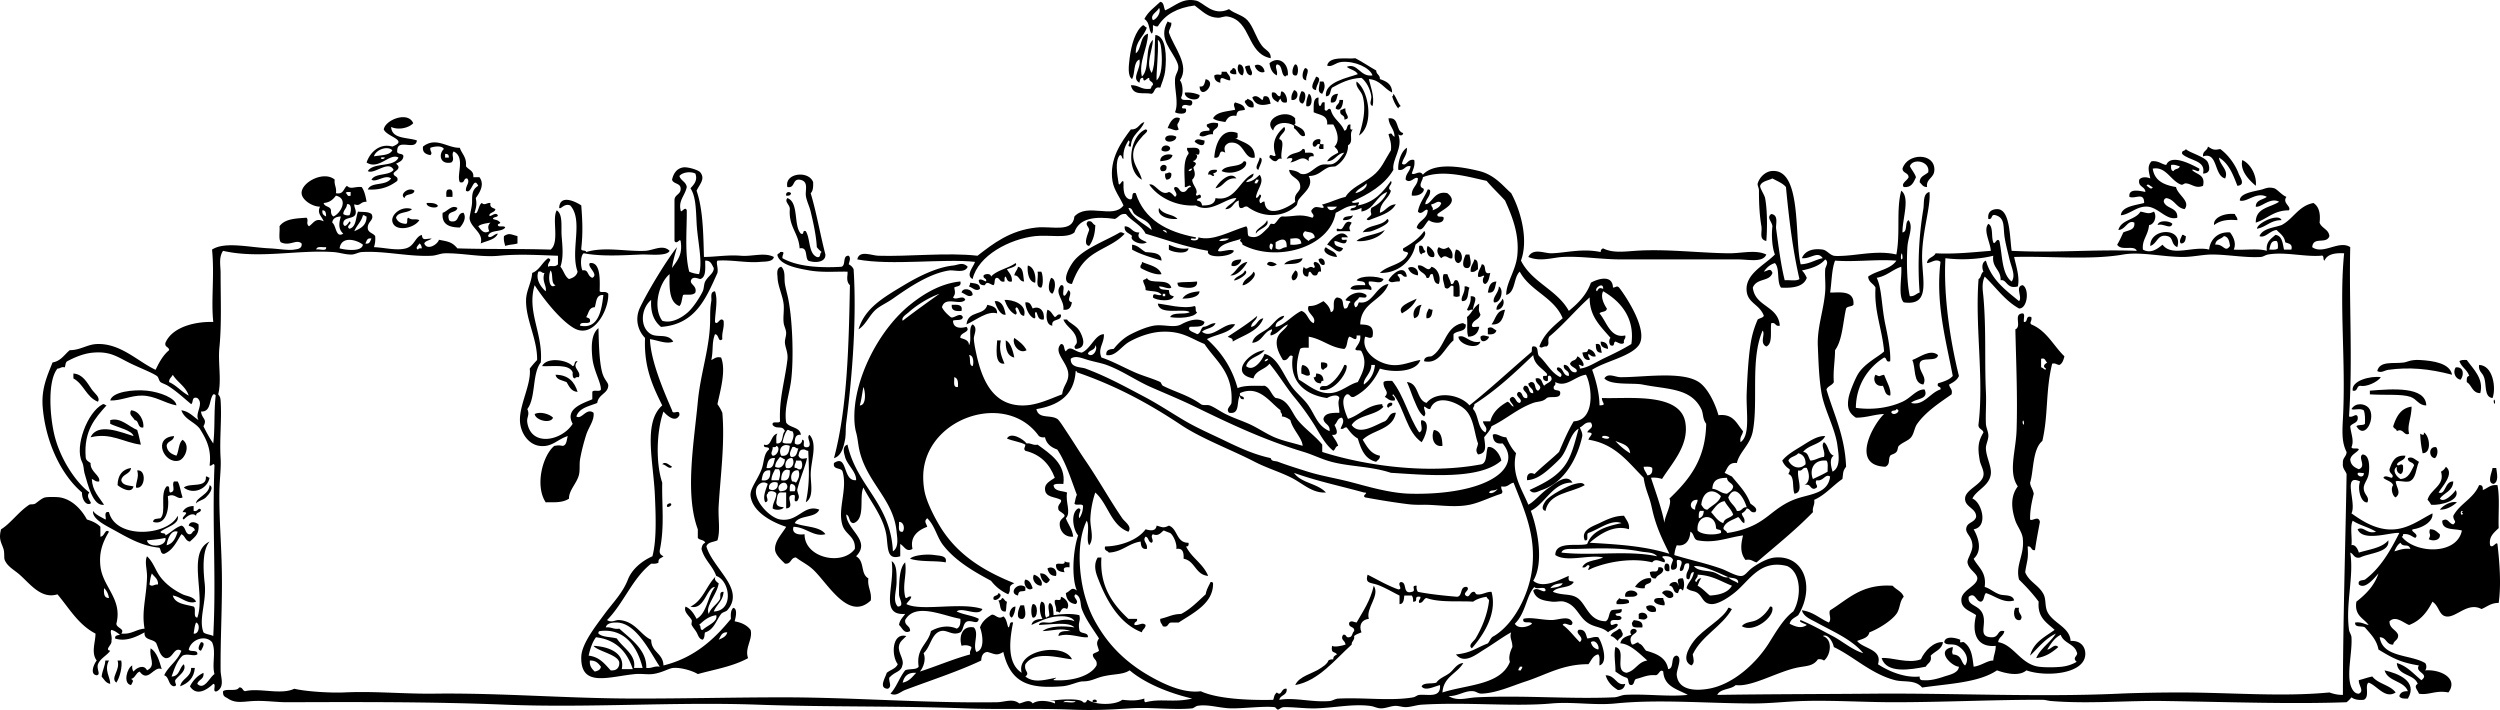
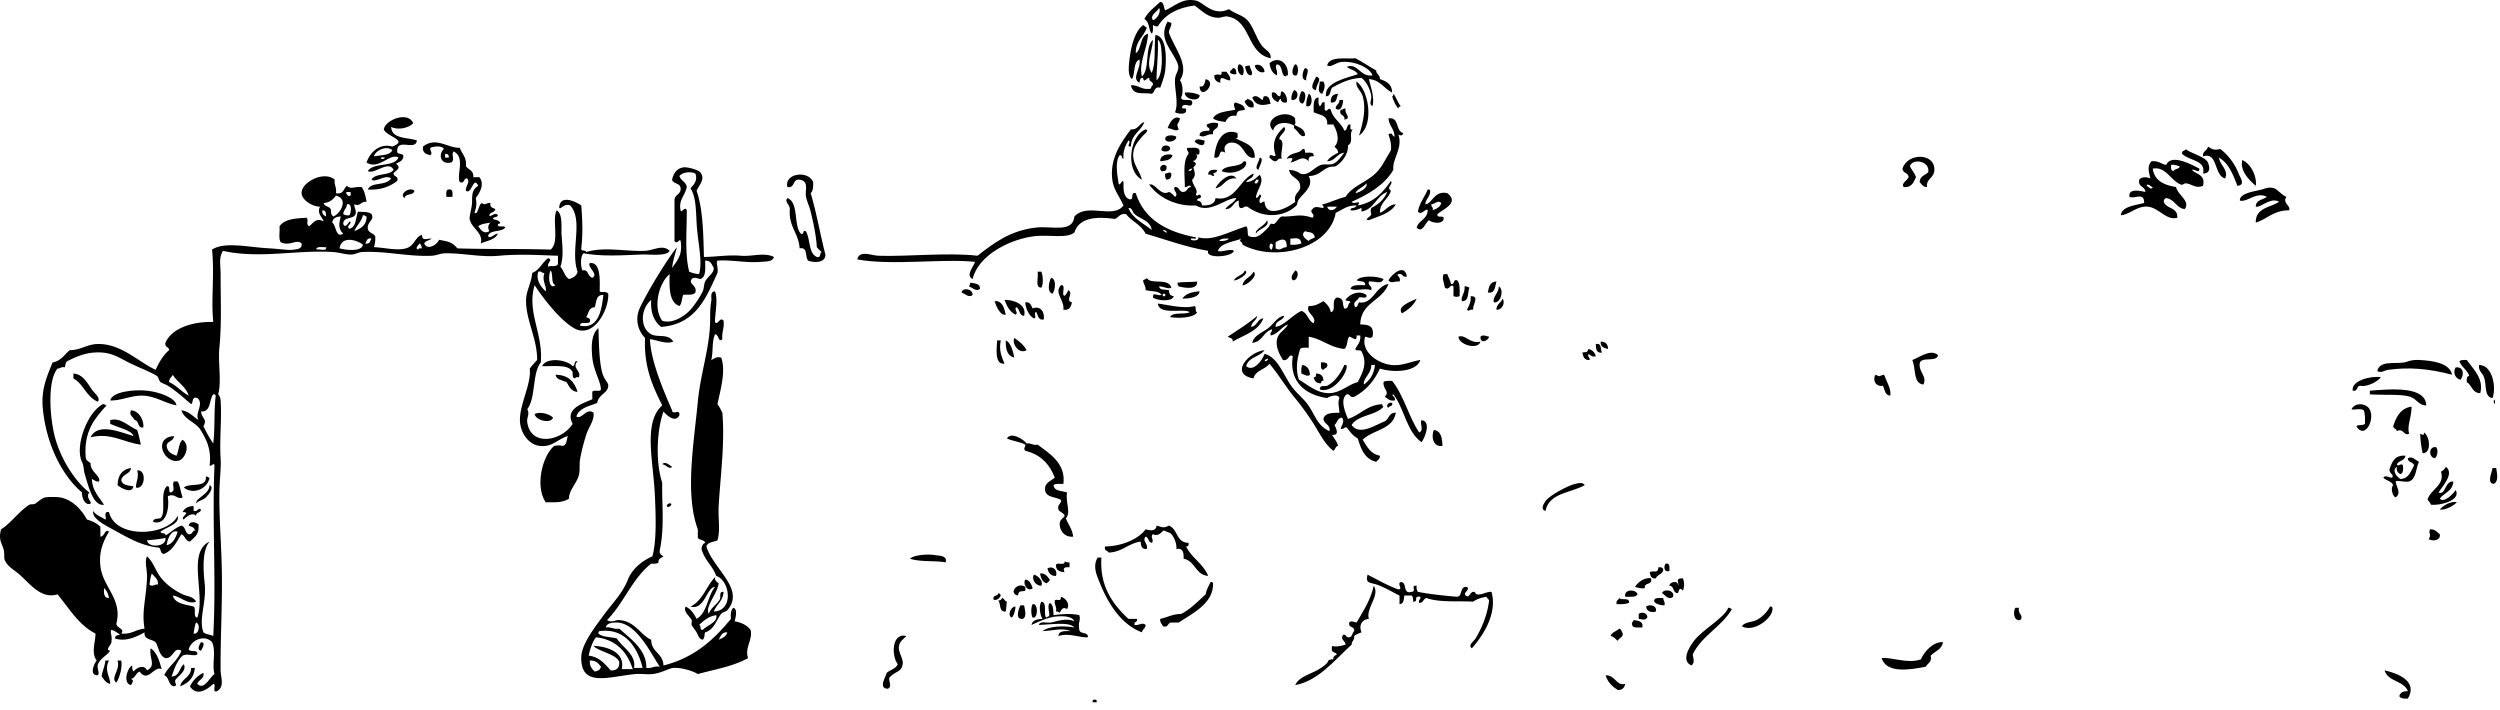
<svg xmlns="http://www.w3.org/2000/svg" viewBox="0 0 489.099 138.91">
  <g clip-rule="evenodd" fill-rule="evenodd">
    <path d="M248.6 11.393c-4.777-.939-3.7-7.31-8.399-8.16-.7-.126-1.252.259-1.92.24-1.967-.056-2.927-1.189-4.561-2.4-3.328.432-5.788 1.731-7.2 4.08-.501.102-.636-.165-.96-.24-.002.638.09 1.371-.24 1.68-.696-.792-.281-2.148-1.44-2.88.729-1.431 2.01-2.311 3.12-3.36.781.099.619 1.142.96 1.68 2.139-.988 3.382-2.453 6-1.92 1.519.309 3.293 3.187 6.48 1.68 1.158.938 2.635 1.123 3.6 2.16 1.209 1.299 1.658 3.468 2.88 5.04.65.841 1.79 1.113 1.68 2.4zm-23.04-7.44c.825-.223 1.665-1.685 1.2-2.4-.34.789-1.88 1.357-1.2 2.4z" />
    <path d="M228.44 4.193c.193.127.39.25.72.24.064.864-.443 1.157-.48 1.92.948 2.891 4.169 6.412 2.16 9.36.556.574.713 2.524.24 3.36.044 1.076 2.434-.194 2.16 1.2-.285.945-1.273-.204-1.92.48-.373.854.815.145.72.72.222 1.085-1.727.793-2.16.48.765-1.861-.135-4.392 0-6.48.081-1.248 1.035-1.719.48-3.12-1.03-2.603-3.88-4.728-1.92-8.16z" />
    <path d="M223.64 4.913c.315.085.377.422.72.48-.574 1.826-2.227 2.573-2.16 5.04 1.223-.857.747-3.413 2.4-3.84-.089 2.967-1.87 5.468-1.2 8.4 1.627-1.493.492-5.749 2.16-7.2-.053 2.027-1.492 4.685-.24 6.48.834-1.886.46-4.98.72-7.44 2.161.244 2.216 4.371 1.92 6.96-.162 1.414-.728 2.557-.96 3.36-1.269-.309-.995.925-1.68 1.2-1.674-.345-3.572.494-4.08-1.68 1.514-.074 2 .88 3.6.72.554.074.267-.693.72-.72.13-.85-.85-.59-.72-1.44-.453-.082-1.103 1.202-1.2 0-.633-.073-.619.501-.72.96-1.685-.921.403-2.702 0-4.56-1.243.517-.807 2.713-1.44 3.84-.922-.606-.655-2.626-.48-4.08.33-2.705 1.16-5.447 2.64-6.48zm2.64 10.8c.998-.843 1.13-3.525.96-5.521-.072-.847-.121-2.042-.72-2.4.15 3.036-.34 6.274-.24 7.921zM272.36 18.113c-1.617-.783-2.313-2.487-4.561-2.64.196 1.009 1.207 3.438.72 5.28-.801-.332-.145-1.231-.239-1.92-.199-1.449-1.005-2.903-1.92-3.6-2.449.111-4.097 1.023-5.761 1.92-.421.538-.194 1.725-1.199 1.68-.344-2.825 4.42-3.639 6.239-4.32-.41-.79-1.521-.878-2.16-1.44 2.15-.866 2.579 2.059 5.04 1.68-.517-1.505-3.413-2.839-6-2.64-1.28.099-1.951 1.125-2.88.72.385-1.988 4.084-1.212 5.521-1.44 1.424.736 2.693 1.626 4.08 2.4-.001.801.78.819.72 1.68 1.26.425 2.39.973 2.4 2.64zM251.96 14.753c-.279-.039-.427.053-.48.24-.991-.369-.426-2.293-1.68-2.4-.505.534.253 1.157 0 2.16-.867-.413-1.291-1.268-1.439-2.4 1.75-1.48 3.78-.068 3.6 2.4zM242.36 12.593c.988-.063 1.197 1.507.72 2.16-.81-.119-1.22-1.48-.72-2.16zM247.4 14.033c-.691.456-1.768-.362-1.921-1.2.79-.551 1.87.255 1.92 1.2zM253.4 12.593c.684-.028.661 1.877.239 2.16-1.35.275-.65-1.979-.24-2.16zM244.52 12.833c-.004.754.793 1.339.24 1.92-.903-.057-.936-.984-1.2-1.68.21-.186.54-.258.96-.24zM241.16 13.313c.675-.035.692.588.72 1.2-.557.077-.922-.039-1.2-.24-.18-.655.48-.483.48-.96zM255.32 13.313c1.172.191.016 1.62.239 2.4-1.16-.083-.69-1.919-.24-2.4zM239 14.033h.96c.247.553.826.774.72 1.68-.867.129-2.116-1.35-1.92.479-.73-.149-1.227-.533-1.2-1.44.88-.543 1.51.446 1.44-.719zM257.48 14.993c1.401.31-.071 1.572 0 2.64-1.57-.24-.21-1.991 0-2.64zM235.88 15.473c2.458.615-1.052 4.346-1.2 1.44.88.166.94-.47 1.2-1.44zM258.2 15.953h.72c.484.886.102 1.693-.24 2.4-1.1-.303-.52-1.366-.48-2.4z" />
    <path d="M265.4 15.953c2.486 1.828 3.434 8.596.479 10.56.698-2.254 1.446-5.054.72-7.68-.3-1.087-1.46-1.769-1.2-2.88zM253.16 17.633c1.063.18.86 2.158-.48 1.92-.14-.939.21-1.393.48-1.92zM250.76 17.873c.812.179 1.187 1.699.96 2.16-.828.189-1.056-.224-1.2-.72-.224.176-.363.437-.479.72-.63-.41-1.383-.697-1.2-1.92.929-.209.854.586 1.44.72.44-.036.15-.812.48-.96zM254.6 17.873c1.222-.122.754 2.124.24 2.4-1.11-.259-.56-1.632-.24-2.4zM231.8 18.113a5.941 5.941 0 012.88.48c.11 1.456-3 .898-2.88-.48zM256.04 18.353c.743.138.896 2.889-.48 2.4-.06-1.017.22-1.699.48-2.4zM261.8 18.353c-.369.671-.171 1.909-1.439 1.68-.07-1.113.42-1.659 1.44-1.68zM272.6 18.353c.591.69.83 1.73 1.44 2.4-.214.106-.43.211-.48.48-.536-.664-.934-1.466-1.199-2.4.23-.006.19-.293.24-.48zM246.92 19.553c.346-.054.084-.716.48-.72 1.006-.126.951.809 1.199 1.44-1.433.382-2.904.568-3.6-1.2.74-.67 1.47.131 1.92.48zM244.04 19.313c.643.318 1.405.515 1.2 1.68-1.044.164-1.329-.432-1.681-.96-.13-.532.46-.342.48-.72zM262.04 19.553h.72c-.004.987-.46 2.425-1.439 1.68 0-.8.78-.819.72-1.68zM241.64 20.033c.835.285 1.801.439 1.92 1.44-.937.296-1.496-.103-1.68 1.2-1.335-.216-1.762.479-2.16 1.2-.885-.155-1.833-.246-2.399-.72.693-1.307 2.68-1.32 4.319-1.68-.08-.561-.47-.992 0-1.44zM263.24 21.233c-.256 1.021 1.312 1.94-.24 2.16.2-1.08-1.129-.631-.72-1.92.43.03.51-.294.96-.24zM80.84 24.113c-.951 1.005-3.047 1.354-4.32.72.15 2.41 3.128 1.992 5.04 2.64-.211 2.104-3.76-.452-3.84 1.92-.231 1.031 1.179.421 1.2 1.2-.082.878-.822 1.098-1.44 1.44 1.331.985-.483 1.484-.48 1.92.004.658 1.032.458.72 1.44-1.419 1.06-3.123 1.837-5.76 1.68.683-1.575 3.448-.595 4.56-2.16-1.124-.871-2.948.879-3.84.24.729-1.351 3.447-.713 4.32-1.92-.951-1.975-3.802.973-5.04.24 1.102-1.778 5.089-.67 6-2.64-1.665-1.006-3.844 2.506-6.24.96.633-1.949 2.529-3.841 5.04-3.12 3.256-1.264-1.07-1.873-1.68-3.36.317-1.91 4.801-3.606 5.76-1.2zm-7.68 6.48c1.335-.265 3.06-.14 3.6-1.2-1.023-.973-3.295-.036-3.6 1.2zm2.16.24c-1.537-.277-.527.733 0 0zM230.84 23.153c-.262 1.371-.825.746-.24 2.16-.569.499-1.388-.208-2.16-.24.35-.997 1.18-2.566 2.4-1.92zM238.28 24.113c.25 1.29-1.158.922-.96 2.16-1.228-.134-1.667.786-2.64.24.025-.935 1.042-.878 1.92-.96.179-.739-.659-.461-.48-1.2.82-.377 1.26-.415 2.16-.24zM251.24 24.833c.666.839-.922 1.47-.96 2.4 1.274.259.097 2.599.479 3.84-.766-.206-.742.377-1.2.48-.612-.027-.84-.44-1.199-.72-.037-1.125.973.119 1.199-.48-.89-2.57.18-4.159 1.68-5.52zM224.12 25.313c.851.166-.317 1.005-.48 1.2-.629.755-1.775 1.88-1.92 3.36-.217 2.215 1.189 3.33 1.68 5.28-3.28-1.771-2.43-8.573.72-9.84zM242.12 26.033c-.055.425.241 1.202-.48.96 1.603.958 3.917 1.204 3.84 3.84-2.197.486-1.988-3.428-5.039-2.88-.816.414-1.062.863-.721 1.92-1.632-.904-.545 1.267-2.16.96.12-2.022 1.11-6.064 4.56-4.8zM230.12 26.753c.087.922-1.921 1.364-2.16.48-.08-.94 1.66-.859 2.16-.48zM235.64 27.473c.169 1.645-1.493.688-1.92.24.34-.854 1.48-.22 1.92-.24zM92.6 34.673h1.2c1.089 1.464-.002 3.053-.72 4.08.241 1.236.087 1.758-.24 2.88.694.521.746-1.645 1.44-1.92.534.555.936-.082 1.68 0-.196.916.511.929.96 1.2-.107.693-1.033.567-1.2 1.2.188.532 1.161-.792 1.68 0-.066.494-.894.226-.96.72.51.235.894.103 1.44.72-.059.261-.477.163-.48.48.101.539 1.273.006 1.44.48-.699.98-3.02.34-3.36 1.68.494.632 1.251-.492 1.92-.479-.542 1.218-2.144 1.376-3.36 1.92.611-2.083-1.853-2.974-2.16-4.8-.089-.529.478-2.257.48-3.36.003-1.348-.015-2.398 1.2-3.12-.957-2.086-1.27 1.83-2.4.96-.114-.977.891-1.628.24-2.4-.812-.092-.377 1.062-1.44.72-.714-1.41 1.15-4.84-1.2-6-.574.659.339 1.562-.48 2.16-2.237.464-2.515-1.674-1.44-2.64-.353-.741-1.947-.506-2.64-.24-.12.755.523.938 0 1.44-.863-.177-1.604-.476-1.44-1.68 2.561-1.995 4.767.312 7.2.24.389 1.211 1.375 1.824 1.2 3.6.471.728 1.575.824 1.44 2.159zm-5.52-3.84h.72c.044-.523-.196-.763-.72-.72v.72zm6.48 13.44c.514.63 1.04 1.618 2.16.96-.318-.714-.246-1.218.24-1.68-.885.155-1.834.246-2.4.72zM228.92 28.913c.079.828-1.253.878-1.68.48-.1-1.018 1.31-1.235 1.68-.48zM431.96 28.673c.869.538 1.112.771 2.4.48 1.328.945 2.827 2.75 3.6 4.8.287.762 1.448 2.232-.24 2.4-.844-2.196-1.676-4.404-3.6-5.52.155 1.493 1.97 2.445 1.2 4.08-2.213-.561-1.377-5.271-4.32-4.32-.12-1.076.85-1.072.96-1.92zM254.84 29.153c.513-.112.457.343.48.72.767.033 1.836-.236 1.68.72-.751-.111-1.071.208-.96.96-1.313-1.288-2.002-.021-3.6.24.719-.789.436-1.073-.721-.72.74-1.395 2.43-.881 3.12-1.92z" />
    <path d="M431 33.953c.638-2.665-2.725-2.474-4.08-3.84-.21-.771.622-.498.72-.96.569.729 3.822 1.459 4.32 2.64.25.589.73 2.149-.96 2.16zM229.4 30.353c-.22.98-1.341 1.059-2.4 1.2-.12-1.254 1.64-1.594 2.4-1.2zM377 36.593c-.812.012-1.041-.559-1.44-.96.021-1.179 1.054-1.347 1.681-1.92.411-2.174-3.006-2.854-3.601-1.2.365.754.934 1.307 1.2 2.16-.472.968-.807 2.073-2.399 1.92-.57-.745.695-1.259.96-1.92-.023-.938-1.172-.749-1.2-1.68.937-3.096 6.313-3.172 6.24.24-.04 1.69-1.64 1.627-1.44 3.36zM246.44 30.833c1.001.13-.158 1.801-.24 2.4-.96-.32.2-1.61.24-2.4z" />
    <path d="M430.28 32.993c.008 1.097-.843.012-1.44.24.817.943 2.677.843 2.16 3.12-1.462.616-2.198-.398-3.36-.48-.378-.026-.582.385-.96.24-2.061-.792-2.919-3.606-5.52-3.12.341 2.379 2.225 3.215 4.56 3.6.312 1.558 2.893 2.762 1.681 4.32-1.668-.252-1.93-1.911-3.601-2.16-.295.105-.493.307-.479.72.478 1.442 2.793 1.047 2.64 3.12-2.057.636-3.61-1.949-5.76-2.16-2.073-.204-3.541 1.542-5.28 1.68.164-1.694 2.716-1.933 4.56-2.4.004-2.226-1.78-.72-2.88-1.2-.237-1.746 2.069-1.161 3.12-.96-.051-1.149-1.49-.909-1.2-2.4.421-.587 1.448-.567 2.16-.24-.269-1.364-.661-2.382.24-3.36 1.36-.161 1.86.539 2.88.72.93-2.272 4.96-.091 6.48.72zm-5.04.48c.19-.53 1.128-.312 1.2-.96-.564-.077-.901-.379-1.681-.24-.04.596-.04 1.165.48 1.2zm-4.08 3.12c-.359.004-.981-.892-1.2-.24.28.07.91.967 1.2.24zM438.68 31.313c1.688.736 2.888 3.159 2.641 5.04-1.3-1.123-3.13-2.921-2.64-5.04zM243.8 31.793c.217 1.326-2.789 2.582-4.8 1.68.743-1.337 3.548-.612 4.32-1.92.28-.039.43.053.48.24zM228.2 32.513c.111.751-.209 1.071-.96.96-.75-.661.3-1.707.96-.96zM137.72 50.273c2.321-.016 4.72-.446 7.2-.24 2.267.189 4.626-.718 6.48.24-.184 1.003-1.816.882-2.64.96-2.678.254-5.72-.456-8.4-.24-.326.397.196 1.4 0 2.4-2.229 4.971-4.315 10.084-11.04 10.56-1.315-1.084-2.089-2.711-1.92-5.28-2.119 1.774-2.227 5.498 0 6.72 1.295.71 3.258-.221 4.32 1.44-1.362.572-3.158-.311-4.56-.48.14 4.146 2.548 9.841 4.32 13.92.146 1.084 1.535-.466 1.44.96-.799 1.595-2.488.004-3.12-.72-1.394 3.935-1.51 10.186-.24 13.92-.101 4.264.488 8.621-.48 13.2-.114.754.299.98.72 1.2-.358.361-1.076.364-.96 1.199-.284.276-.848.272-1.44.24-3.687 2.874-5.37 7.75-8.64 11.04.987.602 1.546-.059 2.4 0 3.141.217 4.273 3.063 6.24 3.84-.001 2.481 2.343 2.617 2.4 5.04 5.965-1.475 9.856-5.024 13.2-9.12-.077-.956-.013-1.772.48-2.159.885.208.419 2.033.24 2.64 1.361.238 2.436.765 3.12 1.68.508 1.814-1.214 3.549-.48 5.521-2.994 1.651-6.626 2.222-9.84 3.12-1.015-.634-3.242-1.317-4.8-1.2-.872.065-2.246.989-4.08 1.2-1.021.117-2.218-.107-3.36 0-5.168.485-10.716 2.726-10.56-3.36.065-2.533 2.759-5.941 4.56-8.4 1.563-2.134 3.537-4.071 4.56-6.72.775-2.005 2.711-3.646 4.8-4.56.802-3.007.692-7.402.48-12-.31-6.695-2.321-14.166 1.44-17.521-1.822-3.698-3.619-7.421-3.36-13.2-1.317-1.325-2.104-3.638-.96-6 1.838-3.794 5.316-9.375 7.2-11.76-.244.996-.768 2.516-.96 4.08.933-1.387 2.133-2.507 1.68-5.28-.175-.595-.722.792-1.2 0v-7.92c-.04-1.24 1.291-1.108 1.2-2.4-.067-1.053-1.436-.804-1.68-1.68.276-1.175.866-2.174 2.16-2.4.884-.154 2.999.503 3.36.96 1.01 1.28-.048 2.208-.72 3.6 1.24 3.561 1.32 8.281 1.44 12.964zm-4.8-15.84c.269.932 1.291 1.109 1.44 2.16-.376 1.759-1.66 2.581-1.2 4.56.057.712.892-.963 1.2 0 .037 3.728-.437 8.538.48 12a6.102 6.102 0 001.92.48c.768-2.441-.307-6.483-.48-10.08-.144-3.002-.201-5.2-1.2-6.72.711-.742 1.448-1.581.96-2.88-1.04-.49-2.56-.218-3.12.48zm4.08 20.16c-.546-.117-1.226-.476-1.68 0-.714 1.012 1.127 1.173.72 2.64-.562.705-1.908.256-2.4.48-.262.698-.225 1.695-.72 2.16-1.994-.726-1.987-3.453-1.92-6.24-1.993 1.595-3.397 6.447-1.44 9.12 1.916.628 4.023-.759 5.04-1.68 1.103-.999 2.346-2.963 2.88-4.08.267-.558.207-1.393.48-1.92.556-1.075 1.719-1.593 1.68-2.64-.387-.653-.572-1.508-1.68-1.44.01 1.534.2 3.239-.96 3.6zm-16.32 67.197c-.542-.011-1.986-.002-2.16.96 1.095-.136 1.495.425 2.64.239 2.202 2.007 5.389 4.146 5.28 7.681 1.095.135 1.495-.426 2.64-.24-1.81-2.69-4.56-8.56-8.4-8.64zm-3.36 1.68c-.187.053-.279.201-.24.479.776.744 2.412.628 3.6.961 1.121 1.807 3.827 3.146 3.36 5.76h1.68c-.98-4.06-3.5-7.85-8.4-7.2zm23.28 1.68c.723-.316 1.481-.599 1.68-1.439-1.11-.07-1.29.79-1.68 1.44zm-24-.48c-.723.957-1.129 2.231-1.44 3.6 2.156.243 3.156 1.645 4.32 2.88 1.428.122 1.691-.867 1.68-1.439-.033-1.622-4.336-2.318-5.04-3.36 3.084.155 6.19 1.436 5.52 4.561h2.16c-1.12-3.36-3.2-5.76-7.2-6.24zm-.24 6.72c.57-.15 1.117-.322 1.2-.96-.486-.634-.986-1.255-2.16-1.2-.09 1.13.44 1.65.96 2.16zM238.04 33.233c.322.678-1.272.602-.48.96-.203.705-.604-.312-1.2 0 .01-.872.7-1.054 1.68-.96zM229.16 33.953c.062.783-.285 1.155-.96 1.2-.202-.279-.317-.644-.24-1.2.6-.026.74-.45 1.2 0zM159.08 35.633c.037.917-.013 1.748-.48 2.16 1.149 3.811 1.858 8.062 2.88 12 .079 1.592-2.099 1.687-3.36 1.2-.681-.68 0-2.721-1.68-2.4-.188-3.012-2.186-4.214-1.92-7.68.027-.89-1.115-1.405-.48-2.16 2.296.811 1.167 5.413 2.64 6.96.776.296.183-.777.96-.48.936 1.464.485 4.315 2.16 5.04.893.253.471-.809.96-.96a5.851 5.851 0 01-.96-.96c-.112-2.254-.677-4.75-1.2-6.96-.266-1.123-.938-2.375-.96-3.36-.027-1.162.505-2.622-1.2-2.88-1.46-.18-.838 1.722-2.4 1.44-.63-2.732 4.15-3.325 5.04-.96zM241.88 34.913c-2.226-.225-2.364 1.635-4.08 1.92.56-1.2 3-3.528 4.08-1.92zM447.32 38.513c-.894 1.211 1.024 1.835.479 2.64-2.977-.017-4.225 1.695-6.479 2.4-.056-2.935 2.838-2.921 4.56-4.08-1.721-.958-3.547 1.197-4.56.96.007-1.353 1.4-1.319 2.159-1.92-2.017-1.101-3.914 1.158-5.279.72-.037-1.468 2.84-1.771 4.319-2.16.636-.167 1.243-.565 2.4-.24.56.157 1.57 1.401 2.4 1.68zM81.08 37.313c-.136.984-1.784.456-1.92 1.44-1.16-.688.834-2.304 1.92-1.44zM87.8 37.073c.86-.14.73.71.72 1.44h-1.2c.004-.636-.133-1.413.48-1.44zM279.32 37.073c.278-.039.427.053.479.24.017 1.217-.849 1.551-.96 2.64 1.293.047 1.693-2.754 4.32-2.16 2.382 1.882-.7 3.041-1.92 4.08-.23.87 1.036.244 1.2.72.072 1.42-2.287 1.047-2.881.48-.743.567-1.321 2.652-2.399 1.44.396-1.444 2.084-1.596 2.16-3.36-.366-.605-1.204 1.142-1.92.24.32-1.755 1.33-2.83 1.92-4.32zm.72 2.88c-.099.578.438.521.24 1.2.723-.317 1.48-.599 1.68-1.44-.67-.641-1.19.225-1.92.24z" />
-     <path d="M154.76 37.793c-.058.422-.413.547-.96.48-.11-.747.6-.858.96-.48zM83.48 39.713c.917-.038 1.748.012 2.16.479.143.729-2.366.409-2.16-.479zM89.48 40.673c-.167 1.113-2.137.423-1.68 2.16.058.422.413.547.96.48 1.062-.137.718-1.682 1.92-1.68.665 1.028-.174 2.297-.72 2.88-2.051-.029-3.597-.563-3.36-2.88.929-.271 1.768-1.641 2.88-.96zM80.6 40.913c-.765.835-2.758.442-3.12 1.68.269.771.93 1.15 1.92 1.2.499-.062.065-1.054.48-1.2.803.614 1.318.089 2.16.48-1.043 1.671-4.872 2.357-5.28.24-.267-1.384 1.834-3.126 3.84-2.4zM226.76 40.673c.895 1.479 2.667 1.119 3.6 2.16-1.96.156-4.1-.639-3.6-2.16zM437.24 41.873c.103.457.517.603.479 1.2-1.537-.12-3.161-.112-4.56.96-.22-1.387 1.89-2.395 4.08-2.16zM264.68 42.113c-.183.777-.94.979-1.92.96.02-.94 1.3-.62 1.92-.96zM446.36 43.073c-2.169-.009-2.981 1.339-4.801 1.68-.02-1.116 4.27-3.134 4.8-1.68zM271.4 42.833c1.161.701-1.998 2.04-3.12 2.4-.538.173-1.268.093-1.681.24.9-1.582 3.81-1.148 4.8-2.64zM212.84 43.313c.929-.208.854.586 1.44.72-.036 1.724-.446 3.074-1.2 4.08-1.26-.191-.253-2.297 0-3.12-.02-.678-.9-1.019-.24-1.68zM264.44 43.553c-.286.662-.682.842-.24 1.68h-2.641c-.251-.998.543-.139.96-.48.5-.413.67-1.856 1.92-1.2zM425 43.793c-.331 1.203-1.772-.186-2.88.24.18-1.045 2.37-.84 2.88-.24zM220.04 44.273c1.326.034 1.419 1.301 2.88 1.2-.695 1.198.665 1.497 1.44 1.92-1.016.764-3.488-.339-2.88-1.2-.48-.636-1.59-.646-1.44-1.92zM270.92 44.993c-.882 1.542-3.664 2.383-5.52 2.16 1.02-1.053 3.8-1.155 5.52-2.16zM278.6 45.233c.233.007.187.294.24.48-.233 1.126-1.219 1.5-1.92 2.16a6.807 6.807 0 01-6.96 5.52c1.541-1.579 4.666-1.574 5.52-3.84-.15-.489-1.212-.067-.96-.96 1.58-.903 3.06-1.902 4.08-3.36zM425.96 48.353c-1.292-.582-.688-1.859-1.92-2.16-1.975-.482-1.988 1.507-3.36 1.92-.09-3.561 6.55-3.749 5.28.24zM220.04 45.713c-2.017 2.253-5.256 2.953-7.44 5.04-1.334 1.275-2.168 2.818-2.88 4.8-2.443-.148-.367-3.492.24-4.32 1.881-2.568 6.522-4.187 9.12-5.76.5-.101.64.165.96.24zM101.24 46.193v1.44c-.96.272-1.256.138-2.4.48-.145-.575-.345-1.095-.24-1.92 1.023-.672 1.326-.326 2.64 0zM263.72 46.433h-1.2c-.241.722.535.425.96.48-.066 1.411-1.607.238-2.399.24-.143 1.182 1.054 1.026 1.68 1.44-.764 1.629-2.076-.46-3.12-.72.62-.938 2.83-3.456 4.08-1.44zM426.92 45.953c.388-.068.413.227.72.24-.042.758-.168 1.432-.96 1.44-.48-.477.08-1.142.24-1.68zM221.48 47.873c1.22.14 1.754.966 2.64 1.44 1.455.145 3.094.106 3.12 1.68-2.01-.63-4.077-1.203-5.76-2.16v-.96zM228.68 47.873c1.087.433 2.089.951 3.84.72-.138 1.345-3.268.718-3.84.24v-.96zM277.64 48.113c1.02-.299.643.798 1.2.96.073.553-.693.267-.72.72-.49-.231-.52-.921-.48-1.68zM279.32 48.113c.679.38 1.665 1.396 1.199 2.16-1.36.296-1.58-1.478-1.2-2.16zM259.4 48.353c.67.69 1.952.767 2.159 1.92-1.33-.039-3.17-1.006-2.16-1.92zM281.48 48.353c.904.458 1.017.458 1.921 0 .428.532.944.975.72 2.16-.762.332-1.143-.969-2.16 0-.44-.425-1.14-1.385-.48-2.16zM345.56 49.793c-.674 1.639-3.422.96-5.52.96-7.76 0-15.027-.017-22.8 0-3.88.009-7.872-.673-11.521-.48-1.92.102-4.378.999-6.72 0 .946-1.844 3.129-.68 4.56-.72 2.792-.078 5.97-1.009 9.601-.24-.011-.41.179-.622.479-.72 1.818.922 3.989.638 6.24.48 5.973-.42 12.194.394 18.24.48 2.62.037 5.28-.771 7.44.24zM284.84 48.833c1.223.027 1.646 2.297.48 2.64-1-.147-.79-1.867-.48-2.64zM152.6 49.313c1.242-.153.357.497.48 1.2 3.071 1.749 7.68 1.905 11.52 1.68.96-.239.152-2.248 1.44-2.16.476.454.116 1.134 0 1.68.433.207.752.527.96.96.592 9.222-.167 20.173-1.44 30-.154 1.19-.043 2.354-.24 3.359-.253 1.294-.675 3.178-2.16 3.601 2.63-9.78 2.896-22.201 3.12-33.84-.884-.807-.354-2.107-.48-2.64-2.091-.058-4.878.205-7.44-.24-2.584-.449-5.705-1.094-6.24-2.88-.13-.532.46-.342.48-.72zM286.76 49.793h.72c.122.837.588 2.201-.239 2.64-1.66.241-.8-2.07-.48-2.64zM254.84 50.513c-.296 1.304-2.127 1.073-3.6 1.2.65-.946 2.31-.893 3.6-1.2zM259.16 51.713c-.481.453-1.116-.295-1.2-.96.55-.524 1.34.071 1.2.96zM242.84 50.753c-.061.931-1.305 1.581-1.92 1.2-.03-1.072.95-1.133 1.92-1.2zM288.44 50.753c.805.075.672 1.087.72 1.92-.427.213-.61.67-1.44.48-.08-1.122.52-1.562.72-2.4zM223.4 51.233c1.424.657 3.289.872 3.84 2.4-1.107.242-3.025-.607-4.08-1.2-.2-.678.34-.621.24-1.2zM244.04 51.233c-.657 1.221-2.084 2.825-3.36 2.64 1.28-.724 1.64-2.363 3.36-2.64zM249.8 51.713c-.646.513-1.342.448-1.92 0 .22-.935 1.5-.287 1.92 0zM257.24 51.233c.915.125 1.224.856 1.2 1.92-.771-.21-.498.622-.961.72-.807.167-.786-.493-1.199-.72-.444.036-.147.812-.48.96-1.011-.038-1.06-1.179-.72-1.92.613.997 1.049-.499 1.92.24.66-.218-.43-.841.24-1.2zM198.68 51.473c.577.593-1.086.982-1.68 1.2.391.729 1.057 1.183.96 2.4-.916.196-.929-.511-1.2-.96-.326.074-.199.601-.24.96-.929.208-.854-.586-1.44-.72-.715.005-.308 1.132-.72 1.44-.693-.151-1.239-.909-1.68 0-.783.062-1.155-.285-1.2-.96.373-.395.935.082 1.44.24.179-.739-.659-.461-.48-1.2.308-.33 1.435-.417 1.44.24 1.19-1.286 3.36-1.599 4.8-2.64zM189.32 52.193c-.567 1.339-2.631.581-3.6.72-3.885.56-8.058 3.418-11.04 5.52-1.184.834-2.541 1.42-3.36 2.16-1.296 1.17-1.962 2.981-3.36 3.84 1.236-4.107 4.711-6.142 8.88-8.64 3.12-1.869 6.517-3.506 9.6-3.84 1.02-.11 1.91-.761 2.88.24zM289.88 51.713c1.151-.032.084 2.156 1.68 1.68-.215.825-.281 1.799-.96 2.16-.657-.005-.569-1.132-.239-1.44-.036-.536-.605.312-1.2 0-.08-1.122.52-1.562.72-2.4zM201.08 51.953c1.322.259 1.639 2.324 1.44 3.36-1.39-.195-1.57-2.391-1.44-3.36zM277.4 51.953c1.204-.317 1.936 1.549 2.64.24 1.229.268 1.974 2.11 1.439 3.36-1.002-.038-.9-1.179-1.199-1.92-.82-.18-.306.975-1.2.72-.23-1.128-1.7-1.023-1.68-2.4zM199.16 52.193c1.139.222.964 1.756 1.2 2.88-1.036-.004-.884-1.196-1.92-1.2.12-.677.58-1.019.72-1.68zM277.4 53.873c-.979-.141-1.63-.61-1.921-1.44.84-.539 2.17.131 1.92 1.44z" />
    <path d="M275.24 54.113c-.958.237-.723-.717-1.681-.48-.565.203.662.591.24 1.44-1.135-.096-1.577.508-2.16-.24.62-1.19 3.2-3.405 3.6-.72zM243.56 52.913c1.124.531-1.721 2.153-2.159 1.92.46-.896 1.78-.936 2.16-1.92zM253.4 52.913c.903.227.438 2.054-.48 1.92-.62-.69.18-1.416.48-1.92zM203 53.153h.72c.328.562.449 2.577 0 3.12-1.31.031-.49-2.069-.72-3.12zM245.24 53.153c1.063.775-1.491 2.824-2.16 2.64.24-1.356 1.67-1.526 2.16-2.64zM282.44 53.633h.72c.21.669.574 1.186.72 1.92.82.18.305-.975 1.2-.72.585.615.501 1.899.479 3.12-.738.168-.461.168-1.199 0v-1.92c-.733-.615-.753.938-1.681.24-.15-.943-.63-1.823-.24-2.64zM270.68 54.593c-.501 1.15-1.562.369-2.88.48-.237.957.718.723.48 1.68-1.509-.465-2.797.272-4.08-.24.294-.906 1.689-.71 2.88-.72.113-.993-1.123-.637-1.68-.96.78-.985 4.01-.867 5.28-.24zM205.64 54.353c1.13.217.802 2.531.24 3.12-1.16-.452-.59-2.551-.24-3.12zM224.36 54.353c.678 1.452 4.217-.114 4.8 1.92-.512.392-1.517-.26-2.4-.24.095.785 1.176.584 1.92.72.132.613-.031 1.027.96 1.2-.31 1.174-3.399.863-4.08.24.008-1.208.706-.238 1.68-.479-.461-.899-2.081-.64-3.12-.96.064-.864-.443-1.156-.48-1.92.19-.208.66-.144.72-.481zm3.12 3.6h.48v-.48h-.48v.48zM234.2 55.073c.206 1.719-2.546 1.24-3.6.96-.127-.193-.25-.39-.24-.72 1.07-.204 2.27-.06 3.84-.24zM292.76 55.073c-.302.978-.181 2.379-1.68 2.16.2-1.075.4-2.156 1.68-2.16zM189.8 55.313c.892.148 1.977.104 1.92 1.2-.75.629-1.498-.279-2.16-.48.13-.193.25-.389.24-.72zM207.56 55.793c.946-.146.282 1.318.48 1.92.272.562.803-.615.96-.96 1.143.655-.71 2.032.72 2.4-.177.863-.476 1.604-1.68 1.44.26-1.927-1.9-3.221-.48-4.8zM286.52 56.033c.502-.102.636.165.96.24-.408.952-.017 2.703-1.439 2.64-.41-.704.67-1.627.48-2.88zM293.24 56.033c1.067.598.39 3.363-.96 3.12-.41-.913.95-1.857.96-3.12zM190.28 57.713c-.75.629-1.498-.279-2.16-.48.18-1.087 2.25-.732 2.16.48zM234.68 56.993c-.058 1.27-2.321 1.423-3.36 1.44.6-1.001 1.88-1.321 3.36-1.44zM288.2 60.593c-.766-.143-.742.45-1.2 0 .352-.769.822-1.417.72-2.64 1.82-.083.37 1.639.48 2.64zM200.36 61.793c-1-.04-.837-1.243-1.44-1.68-.74.32.447 1.067-.24 1.44-1.14-.541-1.698-1.663-2.16-2.88 1.45-.082 4.46.746 3.84 3.12zM277.16 58.433c-.593 1.327-1.668 2.172-2.88 2.88-1.08-1.362 1.67-2.289 2.88-2.88zM293.96 58.433c.609.782-.111 2.279-1.2 2.16-.01-1.134.92-1.318 1.2-2.16zM194.6 58.913h.48c1.145.295 1.412 1.468 1.68 2.64-.98.269-1.84-1.461-2.16-2.64zM200.6 59.153c1.019-.14 1.113.646 1.44 1.2 1.318-.604 2.398.476 2.16 2.16-1.144.184-1.102-.818-1.44-1.44-.668-.108.188 1.308-.48 1.2-1.07-.423-1.73-2.35-1.68-3.12zM233.72 59.873c.415.146-.018 1.139.48 1.2-.485 1.086-3.576 1.274-5.28.96.502-1.098 2.813-.387 3.84-.96-1.068-.858-5.988.723-6.24-1.68 1.42.11 5.01 1.131 7.2.48z" />
-     <path d="M289.4 59.393c-.066 1.296-.203 1.272.239 2.16-.234 1.045-1.56 1-1.68 2.16.03.53 1.018.102 1.44.24-.205 1.156-.821 1.899-2.16 1.92-.383-1.254-.057-2.138-.24-3.84.94-.741 1.34-2.023 2.4-2.64zM186.2 59.633c1.064-.024 2.206-.126 1.92 1.2-1.13.091-2.06-.019-1.92-1.2zM193.16 59.633c.965.235 1.959.44 1.92 1.68-1.896-.561-4.091 1.296-6 2.16.3-2.832 3.52-1.606 4.08-3.84zM278.12 59.633c-.692 1.199-.088 2.226-1.44 2.64-.46-1.119.16-2.534 1.44-2.64zM279.56 60.353c.193.127.39.25.721.24-.14.821-.172 1.748-1.2 1.68-.14-.939.21-1.394.48-1.92zM204.92 60.593c.739.221.959.96 1.44 1.44.458-.103.435-.686 1.2-.48.186 1.466-1.969.591-1.68 2.16-1.27-.109-1.28-2.146-.96-3.12zM294.44 60.593c-.36 1.48-.644 3.037-2.641 2.88.81-1.03.94-2.743 2.64-2.88zM208.04 62.513h.72c.258.562 1.792 1.157 2.4 2.16.682 1.124 1.63 3.474-.72 3.6-.646-.624.293-.724.24-1.44-.1-2.215-1.99-2.651-2.64-4.32zM286.76 63.473c.161 1.601-1.786 1.093-2.399 1.92v1.2c-1.749 1.387-2.708 4.791-5.761 4.08.009-.792.683-.917 1.44-.96 2.67-1.49 2.568-5.752 6-6.48.39-.067.41.227.72.24zM292.76 64.673c-.182.618-.766.833-1.68.72v-1.2c.79-.405 1.06.128 1.68.48z" />
    <path d="M289.64 66.833c-.442 1.689-4.243.653-4.319-.96 1.4-.535 2.18 1.455 4.32.96zM291.32 65.873c-.169.802-1.739 1.519-1.681 0 .45-.476 1.13-.117 1.68 0zM198.44 66.113c.939.66 1.861 1.339 2.4 2.4-1.48.886-2.94-1.268-2.4-2.4zM195.08 66.593h.72c-.418 1.849.129 3.133.72 4.56-2.12.243-1.45-3.455-1.44-4.56zM196.76 66.593c1.126.445 1.542 2.708 1.68 3.36-1.71-.371-1.68-2.344-1.68-3.36zM313.16 66.833c.948.012 1.428.492 1.439 1.44-.78-.181-1.52-.398-1.44-1.44zM313.4 68.993c-1.074.114-1.201-.719-1.2-1.68 1.23-.267.88 1.036 1.2 1.68zM310.76 68.273c.776.185 1.256.665 1.44 1.44-.83.19-1.014-.267-1.44-.48-.198.679.339.622.24 1.2-1.042.082-1.259-.661-1.44-1.44.82-.24.89.151 1.2-.72zM379.16 69.473c-.258 1.502-3.374.146-3.601 1.68-.172 1.668 1.538 2.546.721 4.08-2.064-.256-1.42-3.22-2.16-4.8 1.33-.442 3.52-2.271 5.04-.96zM112.04 71.633c.564-.076.143-1.138.96-.96-1.269 1.322.827 1.885.24 3.12-.34-.021-.679-.04-.72.24-.525-.035-.515-.605-.48-1.2-.725-1.676-3.69-1.109-6-1.2.92-1.862 4.92-1.251 6 0zM479.72 73.313c-4.59-1.215-8.469-1.515-12.479-.96-.751.104-1.356.699-2.16.24.509-2.068 3.106-1.381 5.28-1.68.542-.075 1.222-.593 3.119-.48 2.6.154 5.81.625 6.24 2.88zM482.6 70.433c1.202 1.697 3.392 3.625 2.641 6.48-1.602 0-1.622-1.579-2.641-2.161-.035-.595-.044-1.165.48-1.2-.376-1.225-1.507-1.693-1.92-2.88.28-.275.85-.271 1.44-.239zM258.44 70.913c.556-.077.921.039 1.199.24.255.894-.505.774-.72 1.2-.61-.027-.48-.804-.48-1.44zM254.84 71.393c.914.206 1.384.857 1.44 1.92-.478.481-1.143-.075-1.681-.24 0-.637-.09-1.37.24-1.68zM263 71.393c.279-.039.427.053.479.24.064 1.57-2.85 5.441-5.279 4.56.008-1.013.994-.509 1.439-.72 1.45-.685 2.76-2.568 3.36-4.08zM485 71.393c2.736.066 3.38 4.505 2.64 6.48-1.73-.189-1.115-2.725-1.68-4.081-.25-.868-1.13-1.111-.96-2.399z" />
    <path d="M480.44 71.873c1.639-.175 1.626 1.537.96 2.4-.98-.083-1.63-1.43-.96-2.4zM14.36 73.073c1.861.148 2.618 1.7 3.6 3.12.542.783 1.733 1.532 1.2 2.4-2.249-.871-2.775-3.465-4.8-4.56v-.96zM257.48 73.073c.948.012 1.429.492 1.44 1.44-.408-.088-.453.187-.479.48-.907.027-1.291-.47-1.44-1.2.51.112.46-.343.48-.72zM108.68 73.313c2.532.027 3.721 1.398 4.32 3.36-1.271-.089-1.641-1.079-2.16-1.92-.83-.37-1.98-.421-2.16-1.44zM366.92 73.313c1.041.499.553.223 1.68 0 .437 1.211 1.494 2.922 1.2 4.08-1.084-.035-1.029-1.211-1.439-1.92-1.39.261-2.08-1.152-1.44-2.16zM465.8 73.793c-.758 1.006-2.838 1.958-4.08 1.68-.741.059-.405 1.194-1.439.96-.33-1.978 3.56-2.948 5.52-2.64zM272.36 74.513c2.283 2.837 3.222 7.018 5.279 10.08 1.056-.353.028-1.855.48-2.4 2.027.241.542 3.632 0 4.32-2.939-2.021-3.349-6.572-5.521-9.36-.652.22.64.446.24 1.2-1.036.156-1.346-.414-1.92-.72 1.063-1.083-.397-1.415-.24-2.88.31-.331 1.04-.237 1.68-.24zM474.68 79.313c-1.454.044-1.866-1.27-3.12-1.68-1.78-.584-4.778-.289-7.92-.48v-.72c4.42-.355 10.9-.878 11.04 2.88zM34.52 79.313c-2.298-.428-4.127-1.878-6.72-1.92-2.192-.035-4.114 1.021-6.24.96.379-1.727 4.61-2.193 7.2-1.92 2.536.269 5.66 1.465 5.76 2.88zM487.88 78.353c.092-.457.306.153.24.48-.09.457-.31-.153-.24-.48z" />
    <path d="M272.36 78.833c.21.771-.623.497-.721.96-.64-.279-.02-1.274.72-.96zM20.84 79.313c-2.237 2.483-4.465 4.976-4.08 10.08.017.704.549.892.96 1.2-.098 1.745 1.991 2.425 1.68 3.6-.755.115-.938-.342-1.44-.479.122 2.357 1.435 3.525 2.4 5.04-2.203.359-3.156-3.946-3.84-6.24-.156-.523-.086-1.372-.48-2.16-1.473-2.945 1.033-9.755 4.08-11.28.388-.069.413.226.72.239zM461 83.393c.32-.399 1.359-.08 1.68-.479.024-.984.048-1.968-.239-2.641-.728-.503-1.979.053-2.4-.24.807-1.37 2.647-1.08 3.36-.239 1.52 1.788-.66 6.444-2.4 3.599zM25.64 80.273c1.696.105 2.584 2.16 2.4 3.36-1.221.181-.743-1.337-1.68-1.44-.369-.679-1.216-1.023-.72-1.92zM108.2 81.713c-.46 1.262-3.45.53-3.6-.721 1.12-.553 2.95.021 3.6.721z" />
    <path d="M26.84 84.113c.381 1.213.375 1.492.72 2.88-3.335-.403-5.852-2.433-9.84-1.439 1.378-2.974 5.963-.964 8.4-.24-.249-1.114-3.108-1.689-4.56-2.399v-.721c2.075-.599 3.64 1.291 5.28 1.919zM280.52 84.113c1.414.187 1.632 1.569 1.681 3.12-1.81.316-2.27-1.812-1.68-3.12zM474.2 84.593c1.152.644 1.604 4.104-.24 4.08-.318-1.573-.414-2.418-.48-3.84.22.147.88.558.72-.24zM208.04 94.673c-.691.028-1.571-.131-1.92.24.101 1.259 1.654 1.065 2.64 1.439-.365 1.907.846 3.903-.24 5.04.457 1.224 1.267 2.094 1.44 3.6-1.7.177-2.747-1.24-2.64-2.64.061-.792.971-1.146.96-1.439-.017-.486-1.081-.818-1.2-1.2-.333-1.064.763-1.306.48-1.92-1.16-.659-3.104-.407-3.12-2.16-.009-1.014.879-1.467 1.92-2.16-.996-2.684-2.799-4.561-5.76-5.28-.45-.457-.026-.603 0-1.2-1.029-.57-2.491-.709-3.6-1.199.714-1.375 3.187.073 3.84.96.929-.129 1.172.428 2.16.239 2.42 1.776 5.56 3.725 5.04 7.683zM34.04 85.313c-.039 1.081-1.359.881-1.44 1.92.134 1.146.946 1.613 1.92 1.92.505-.935.402-2.478 1.2-3.12 1.651 1.155.414 3.781-.72 4.08-2.877.759-5.246-4.5-.96-4.8zM476.6 87.473c.485.555.245 1.841-.239 2.16-1.21-.08-1.31-2.355.24-2.16zM470.6 89.153c-.106 1.014-1.317.923-1.68 1.681.219.656.841-.427 1.2.239.076.797.036 1.477-.48 1.681-.516-.204-.849-.592-.72-1.44-1.064.731.006 2.024.72 2.4 1.654-.105 2.01-1.511 2.641-2.641-.09-.79-1.276-.483-1.2-1.439.871-.444 1.443.342 2.16.72-.63 1.291-.499 3.342-1.92 3.84-1.047.184-2.224-.297-2.641 0 .198 1.302 1.163 2.205 0 3.12-.604-.208-1.048-1.816-.479-2.399-.319-.802-1.358-.883-1.92-1.44.283-.646 1.251.001 1.68 0 .574-.603-.606-.804-.48-1.68.5-1.426 1.02-2.825 3.12-2.642zM129.56 90.833c.586-.725 1.49.254 1.92.479-.55.688-1.24-.499-1.92-.479zM478.52 91.313c1.723 1.373-.718 3.819-1.439 5.04 1.407.618 1.184-2.285 2.88-2.16-.079 1.921-1.811 2.189-2.64 3.36.779.925 2.551-.843 3.12-1.68 1.072 1.98-2.898 3.046-4.801 2.88-.24-.32-.396-.725-.72-.96.545-2.123 3.463-2.787 2.64-5.521.42-.216.74-.536.96-.959zM25.64 91.553c-.167 1.273-1.727 1.153-1.92 2.399.204.996 1.377 1.023 2.4 1.2-.356 1.604-2.597.234-3.12-.239.046-1.954.91-3.09 2.64-3.36zM487.64 91.553h.721c.144 1.159.529 2.59-.48 3.12-1.44-.125-.33-2.308-.24-3.12zM26.84 92.033c1.923-.264 1.557 3.811-.24 3.36-.032-1.166.658-2.057.24-3.36zM40.28 93.233c.388-.067.414.228.72.24-.386 2.103-3.108 3.421-5.04 1.92 1.122-1.038 4.529.209 4.32-2.16zM34.04 94.193h.72c.505.855.584 2.137.96 3.12-1.082.54-1.415-.921-2.88-.24.358 2.84-.486 5.752-2.88 5.04-.008-.728.842-.598 1.44-.72 1.204-1.183-.177-4.751 1.2-6.24.87-.229.244 1.036.72 1.2 1.241-.242.168-1.476.72-2.157zM310.04 94.914c-2.696 1.543-6.994 1.485-7.68 5.039-1.063-.258-.348-1.417 0-1.92.801-1.16 4.537-3.093 5.76-3.359.68-.149 1.53-.403 1.92.24zM41 94.914c.987.454-.158 1.857-.72 2.399-.59.569-1.606.678-1.92 1.2-.067-1.191 2.586-1.731 2.64-3.599z" />
    <path d="M480.68 98.273c-.936.83-2.09 1.479-3.359 1.44.63-.861 2.32-1.768 3.36-1.44zM130.52 98.753c.035-.093.508-.425.72-.24.47.412-1.06 1.145-.72.24zM37.88 98.993v.96c.929.267.854-.848 1.44-.239-.029.691-1.023.416-.96 1.2-.708-.742-1.778.043-2.4.72-.911-.374 1.623-1.504-.24-1.44.36-.757 1.07-1.167 2.16-1.197z" />
    <path d="M18.2 99.953c.553.807 1.561 1.159 2.4 1.681.373-.011-.518-1.704.72-1.44 1.323 5.348 11.485 4.682 13.44.721.448 1.65-2.274 2.202-3.36 3.119.065.495 1.063.058.96.721 1.105-.575 1.862-1.498 3.12-1.92.849.191.679 1.4 1.44 1.68.753.113.634-.646 1.2-.72-.058-.663-.708-.732-1.2-.96.225-.961 1.345-.73 1.92-.24.151 1.883-.586 2.321-1.68 3.359-.924-.115-.926-1.153-1.68-1.439-.936 1.464-1.651 3.149-3.36 3.84-.771.051-.584-.855-.96-1.2-3.618-.371-6.327-2.073-9.12-3.6-1.67-.91-4.009-2.08-3.84-3.597zm14.4 6.717c1.289-.312 1.759-1.44 2.16-2.641-1.198-.48-1.992 1.31-2.16 2.64zm-3.84-.96c.187 1.56 3.931 1.308 3.6-.48-1.099.26-2.35.37-3.6.48zM226.28 102.83c1.144.315 1.314.546 2.4 0 1.765.634 1.416 3.384 3.84 3.359.082.481-.049.751-.48.721 1.104 2.256 3.355 3.364 4.32 5.76-2.513-.207-2.513-2.927-4.8-3.36.048-1.168-.106-2.134-1.44-1.92.207-.759-.45-2.577-1.2-3.12.042.03-1.294-.485-1.2-.479-.308-.018-.924 1.302-2.16.72-.639.537.339 1.202-.24 1.68-.692-.107-.567-1.032-1.2-1.2-.718.839.499 1.278.24 2.4-1 .12-1.152-.608-1.2-1.44-2.438.362-3.568 2.033-6.24 2.16-.215-.425-.974-.306-.72-1.199 2.901-.034 6.367-1.216 7.92-3.36 1.01.29 2.01.4 2.16-.72zM475.4 103.55c.992-.033 1.374.546 1.92.96.245 1.236-1.438 1.447-2.16.96.6-1.1-.11-.93.24-1.92zM185 110.03c-1.818-.396-4.827-.026-6.96-.72.628-.684 3.186-.963 4.8-.72.99.15 2.56.11 2.16 1.44zM214.76 109.07h.72c-.363 5.493 2.089 9.037 5.28 12h1.68c.179.739-.659.462-.48 1.2.895.145 1.518-.613 2.16 0-.004.717-.624.816-.72 1.44-4.012-1.524-6.62-5.513-8.4-10.08-.4-1.03-1.29-2.89-.24-4.56zM208.28 109.79c.214.187.542.258.96.239v.96c-1.044-.096-1.332.192-.96.96-.968-.071-1.726-.354-1.68-1.439.2-.6 1.88.28 1.68-.72zM325.88 110.27c.859-.14.729.711.72 1.44-1.08.33-1.16-.96-.72-1.44zM206.6 112.67c-1.086.046-1.455-.625-1.68-1.44.81-.57 2.05.09 1.68 1.44zM324.44 110.99c.547-.066.901.059.96.48-.11.93-1.177.903-1.44 1.68-.946.146-1.063-.537-1.2-1.2.78-.45 1.59.37 1.68-.96zM203.48 112.19c1.121-.081 1.415.665 1.92 1.2a1.212 1.212 0 01-.72.72c-.74-.29-1.05-1.02-1.2-1.92zM202.28 112.43c.903.227 1.888 1.35 1.44 2.16-1.14.02-1.94-1.29-1.44-2.16zM267.56 112.43c1.971.99 3.815 2.105 6 2.88 1.023-.033-.327-1.07.48-1.439 1.36-.001.265 2.455 2.16 1.92 1.038-.179-.353-1.296.96-1.2-.077.557.038.921.24 1.2 2.413.466 5.022.736 7.68.96 1.138-.143.438-2.121 1.92-1.92.708.622-.897 1.107-.24 1.68.745.565.749-.594 1.44-.72.52-.096.357.402.72.479.96.205 1.899-.552 2.88-.479 1.183 4.28-1.653 8.543-3.84 11.04-.861-.585.395-1.378.72-1.92 1.106-1.843 2.333-4.567 2.641-7.44-.085-.315-.423-.378-.48-.72-1.039.16-1.944.455-2.64.96-2.637-.188-6.602.222-9.12-.721-.65.149-.598 1.003-1.44.96-.198-.678.339-.621.24-1.199-1.549-.219-.163 1.006-1.439.96.076-.557-.039-.922-.24-1.2h-1.44c-.145.257.059 1.65-.96 1.68v-1.68c-1.193-.581-2.362-1.291-3.84-1.92-1.75-.74-2.95-.26-2.4-2.16zM323 113.15c.378 1.419-1.399.681-1.2 1.92-.825.105-1.345-.095-1.92-.239.57-1 2.02-1.94 3.12-1.68zM328.28 114.59c.344-.484-.743-1.511.96-1.44.311.697.311 1.703 0 2.4-.667-.691-.672-.265-.96.479-1.087.047-.672-1.407-1.681-1.439 0-.74 1.8-1.18 1.68 0zM200.6 113.39c.912.128 1.145.936 1.44 1.68-1.01.88-2.01-.97-1.44-1.68zM236.84 113.87c.279-.039.427.053.48.239.087 3.956-3.917 5.822-6.72 7.681h-1.44c-.777.023-.513 1.087-1.68.72-.138-.502-.595-.686-.48-1.44 1.778-.407 2.261-.898 4.08-.96 1.9-.979 3.284-2.476 4.8-3.84.16-.96.6-1.64.96-2.4z" />
    <path d="M200.6 114.83v.72c-.712.308-1.306-.22-1.44.96-1.97-.39-.11-2.79 1.44-1.68zM268.76 114.59c1.284 1.932-1.603 4.39-.96 6.479-1.359.148-2.024 1.206-1.439 2.641-.505.215-1.067.373-1.44.72.158.878-.52.921-.479 1.68-3.248 2.918-6.493 7.102-11.04 7.92.719-1.765 3.453-2.231 5.04-3.359.542-.386 1.201-.757 1.439-1.44.214-.187.542-.258.96-.24-.041-.601.369-.751.72-.96-.338-.666-1.251-.025-.96-1.68.488.313 1.946-.008 2.641-.24-.096-.912-1.104-.91-.48-1.92.739-.179.461.659 1.2.48.662-.058.548-.893.96-1.2.161-1.041-1.207-.553-.96-1.68.448-.47.879-.074 1.44 0 1.28-2.24 2.72-4.32 3.36-7.2zM320.36 116.27c-.293.668-1.475.446-2.4.48-.34-1.56 2.18-1.51 2.4-.48zM327.32 116.75c-.947.771-1.573-.382-2.16-.721.32-.93 2.57-.58 2.16.72zM195.32 116.03c1.22.367-.473 1.818-.96 1.2-.18-.9.92-.52.96-1.2zM207.56 116.75c.894.235 1.854 1.383 1.2 2.399-.884-.501-1.061.125-1.44.721-.193-.127-.39-.251-.72-.24.188-.988-.369-1.231-.24-2.16.36-.42 1.24.45 1.2-.72zM196.04 116.99c.489.071.471.649.96.721-.208 1.048-.054 1.066-.24 1.92-1.363.163-.925-1.476-1.44-2.16.41.01.62-.18.72-.48zM316.76 116.99c.403.558 2.15-.229 1.92.96-.631.249-1.473.288-2.399.24-.21-.76.38-.74.48-1.2zM325.4 116.99c-.006.565.413.707.239 1.44-.998.007-2.418-.467-1.92-1.2.31-.33 1.04-.23 1.68-.24z" />
    <path d="M203.72 117.71c1.248.112.344 2.376.96 3.12.194-.046.239-.241.48-.24.447-.269-.46-2.073.24-2.641.682.358.667 1.413.72 2.4 1.624-.232 3.451-.373 5.04 0 .324 1.198-.307 1.226 0 2.88.12.921 1.774.306 1.68 1.44-1.442.195-3.666-.949-5.76-.24.034-1.086 1.274-.965 2.4-.96-1.852-.709-3.377-.062-5.52 0 1.323-1.05 4.243-1.054 6.24-.72-1.041-1.173-4.678-.55-6.96-.48.249-.887 1.555-.321 2.4-.479.888-.167 2.981-.998 4.56-.24-.479-1.064-2.324-1.027-3.36-.96-1.862.121-3.91 1.152-5.04 1.68.177-.942 1.097-1.144 2.16-1.2-.46-.66-.78-2.46-.24-3.36z" />
    <path d="M202.04 118.19c1.094-.235 1.094 2.876 0 2.641-.37-.49-.37-2.15 0-2.64zM199.64 118.43h.72c.122.838.587 2.2-.24 2.64-1.66.24-.8-2.07-.48-2.64zM323.96 119.63c-.717.289-1.84.054-1.92-.96.71-.53 2.19-.23 1.92.96zM198.68 118.67c-.079.881-.275 1.645-.72 2.16-.95-.34-.23-2.22.72-2.16zM346.28 118.67c.278-.039.427.053.479.24.341 1.842-3.651 4.995-6 3.6.699-.906 1.976-.741 2.88-1.2 1.06-.53 2.09-1.56 2.64-2.64zM338.84 119.15c-2.023 3.497-5.878 5.162-7.68 8.88.158.882.44 1.646-.24 2.16-1.969-.847-.675-3.291.48-4.8 1.766-2.308 5.864-4.41 6.72-6.479.39-.07.41.23.72.24zM394.28 118.91h.72c-.353 1.215 1.056 1.464.24 2.399-1.32.26-1.43-1.63-.96-2.4zM322.28 120.83c-.554.577-.774.366-1.681.239v-.96c.59-.51 1.78-.18 1.68.72zM319.64 121.31c.901.139 1.871.209 1.681 1.44-.691-.029-1.571.131-1.92-.24-.27-.75-.11-.63.24-1.2zM316.76 122.99c.493.067.479.642.72.96.043.843-.811.79-.96 1.44-.467-.332-.737-.862-1.439-.96.26-.78 1.17-.9 1.68-1.44zM177.32 124.43c-.567.636-1.263.993-1.44 1.92-.242 1.266.918 2.462.72 3.6-.288 1.651-1.332 1.217-2.64 2.641-.064.956.604 1.69-.24 2.16-1.977-.044-.42-2.334-.24-3.12.694-.586 1.775-.785 2.16-1.681-1.3-1.68-1.16-6.26 1.68-5.52zM380.12 125.63c-.211 1.47-1.586 1.774-2.4 2.64.291 1.331-.622 1.458-.96 2.16-3.025.594-7.684 1.41-8.64-1.68 1.814-.246 5.165 1.186 7.68.239.75-1.67 2.53-3.51 4.32-3.36zM39.32 125.63c1.096.029.131 1.361 0 1.68-.919-.2-.243-1.25 0-1.68zM29.48 126.83c1.26.819 1.68 2.48 2.16 4.08-1.533-.767-2.647 2.786-4.32.479-.775.265-.826 1.254-1.68 1.44.658.345.277.604 0 1.199-1.643-.27-.774-3.397.24-3.84-.077.557.039.922.24 1.2.528-.735 2.063-1.511 2.64-.24 1.917-.94.315-2.49.72-4.32zM20.6 129.23h.72c-1.019 1.861.299 3.324.24 4.561-.882-.158-1.195-.885-1.68-1.44.192-1.39.703-2.1.72-3.12zM23 129.23h.72c.267 1.132-.284 3.349-.96 4.32-1.25-.92.844-2.46.24-4.32zM37.4 130.67h.72c-.165 1.995-1.313 3.007-2.88 3.6.316-1.6 2.134-1.7 2.16-3.6zM466.52 131.15c2.581.58 6.585 2.104 4.561 5.521-.759.038-1.448.008-1.68-.48.174-.705.748-1.012 1.68-.96-.78-2.1-3.92-1.83-4.56-4.08zM314.12 132.11c1.991-.014 2.056 2.15 3.84 1.681-.149.73-.533 1.227-1.44 1.199-1.09-.67-2-1.52-2.4-2.88zM213.8 137.39c-.353-.7 1.073-.7.72 0h-.72zM249.08 25.553c-2.218-2.31 2.591-4.411 4.32-2.4-.132.349.28 1.24-.24 1.2.854.585 2.145.735 2.16 2.16-.842.573-1.294-.86-2.16-1.44-.076-.051.073-.423 0-.48-1.02-.779-3.74-.892-4.08.96z" />
    <path d="M271.4 37.553c-2.18.781-2.524 3.396-5.04 3.84v-.72c-.623.257-1.178.583-2.16.48-.001-.747.84-.156 1.2-.96-1.905-.065-2.801.88-4.08 1.44-1.196 6.896-11.772 9.745-18.24 6.24.043-.678-.902-.559-.24-1.2-.846.517-4.057.74-4.56 2.4.429.409 2.524-.544 3.12 0-.276 1.223-5.658 1.605-5.041 0-4.341-.7-8.943-2.417-12.24-3.36-.826-1.734-2.722-2.399-3.84-3.84-1.196-.156-1.414.666-2.16.96-3.721-.533-7.021-.236-7.92 2.64-1.411 1.243-4.998.422-7.68.72-4.94.549-11.16 3.762-12.24 8.4-1.413-.733.117-2.312.48-3.36-6.063-.685-16.355.773-23.04-.48.356-1.884 2.812-.763 4.08-.72 5.768.197 13.597-.676 19.44 0 3.061-2.371 6.348-4.969 11.52-5.52 3.081-.328 7.106 1.092 7.44-2.16 2.53-2.767 7.582.578 9.6-2.16-.674-1.561-1.882-3.003-2.16-4.8-.671-4.338 1.799-7.685 3.6-10.08 1.475.115 1.566-1.154 2.64-1.44-.649 1.831-2.577 2.383-2.64 4.8-1.111.051.236-.856-.48-1.2-.543.976-1.102 1.938-.96 3.6-.453-.027-.167-.793-.72-.72-.971 1.144-.524 3.696-.24 5.52.163.817.798-1.057.96-.24-.048 1.568.038 3.002 1.2 3.36.979.179.046-1.554 1.2-1.2 1.643 5.157 6.038 7.562 11.76 8.64.172.652-1.132-.172-.96.48.495.225 1.615.18 1.44-.48 2.865.797 5.931-1.1 9.36-2.16.471.33.13 1.471.48 1.92 1.814.674 2.615-.538 3.84-1.68.166-.155.306-.607.479-.72.161-.104.572.119.721 0 .645-.515.815-1.218 1.439-1.44 2.436.1 3.383-.654 6 .24.759-.657-.758-1.023 0-1.68.528-.635 1.031-.384 1.92-.24.851-.027-.51-.793.24-.72 1.508-.412 2.755-1.085 4.32-1.44 1.041-1.789 3.498-2.689 5.279-4.08s2.314-2.982 3.601-5.04c.16-1.36-.219-2.181-.48-3.12.901-.471.523.227 1.2.48-.038-1.562-1.087-2.112-1.2-3.6 2.225-.305 1.324 2.516 2.88 2.88-.066.556-.641.552-.96.24.995 2.694-1.28 4.921-.96 6.96-1.791 3.009-4.846 4.754-8.159 6.24.379.695 2.051-.572 1.199.72 3.194-.566 4.925-2.596 6.48-4.8.528.666-1.016 1.19 0 1.92-.468 1.692-2.154 2.166-2.16 4.32 1.212-.389 1.602-1.599 3.12-1.68-.995 1.805-3.301 2.299-5.28 3.12-1.15-.084.513-.719.48-1.2-.168-.739-.168-.461 0-1.2 1.41-.666 2.5-1.662 3.12-3.12zm-6.24.24c1.015-.191 2.533-1.138 2.16-1.92-.58.783-1.71 1.008-2.16 1.92zm-3.6 2.64h-1.92c.31 1.041 1.43.764 1.92 0zm-36.24 4.56c-.303-1.912-2.255-2.109-3.36-3.12-.481-.44-.361-1.218-1.2-1.2.84 2.12 2.93 2.986 4.56 4.32zm2.88.48c.209-.556-1.222-.552-.48-.24.21.134 1.05.722.48.24zm27.84 1.68c.219-.422.841-.439 1.2-.72-.245-1.205-1.214-.911-1.92-1.2-.96.72.04 1.499.72 1.92zm-3.6-.48v1.2c.874.074 1.562-.038 2.159-.24-.17-1.518-1.59-.872-2.16-.96zm-13.92.48c.84.04 1.537-.064 1.921-.48-.82-.016-1.67-.075-1.92.48zm11.04.24v1.2c.977.59 1.159-.233 2.16-.24.12-1.989-1.13-1.618-2.16-.96zm-12.48 0c1.56.707-.7-.319 0 0zm11.76 1.44c.073-.56.513-1.034-.24-1.2-.33.306-.37 1.176.24 1.2z" />
-     <path d="M258.2 28.193c-.739-.179-.462.659-1.2.48-.555-.675.198-1.579 1.2-1.44.493.332-.551 1.142.72.96v.96h-.72c-.4-.477.02-.305 0-.96zM325.64 102.35c-.079-1.157 1.59-3.862.96-4.8 3.712-3.568 7.076-7.484 7.2-14.64-.745-.966-.526-2.01-.96-2.881-2.078-4.172-6.539-3.803-11.52-4.8-1.812-.362-6.192.218-7.44-1.2.685-1.14 2.117-.254 3.12-.24 4.337.062 12.019-1.252 15.36.96 1.658 1.098 3.127 3.955 3.84 6.48 2.979-.34 3.568 1.712 4.8 3.12-.08.8-.695 1.064-.48 2.16 1.983-1.354 1.057-6.02 1.2-9.6.121-3.024.298-6.463.721-9.36.294-2.017.786-3.55 1.439-5.04.359-.281.981-.298 1.2-.72-.813-2.24-3.102-2.446-3.36-4.8-.375-3.417 3.558-5.144 5.521-7.2-.581-1.436-.69-4.02-.48-5.52-.115-.984-1.211-1.666-.24-2.4 1.519.194.839 1.995.96 2.88.477 3.474.936 7.119 1.681 10.08.951-.088 2.3.22 2.88-.24-1.299-5.582-2.038-11.722-2.64-18-.66-.781-1.728-1.153-2.641-1.68-.68.365-2.155.54-2.399 1.44-.11.406.845 1.792.96 2.4.497 2.623.405 6.451.239 8.4-1.49-.328-.768-1.734-.96-2.88-.356-2.132-.482-4.225-.479-6.96.001-.612-.357-1.057-.24-1.44.399-1.304 1.559-2.274 2.64-2.4 6.08-.709 4.471 12.951 5.761 18.24 1.775-.064 2.789-.891 4.319-1.2-1.007-1.492-2.34.189-4.08 0 .633-1.565 2.329-1.939 4.08-1.68.782.116 1.293.979 2.16 1.2.393.1 1.714.027 2.16 0 2.982-.185 6.681-1.048 10.08-.24.82-4.18-.063-8.768.96-12.48 1.797 1.334.183 5.592.24 8.16 1.069-.13.395-2.005 1.2-2.4.981 1.328-.114 3.298-.24 5.28-.203 3.207-.033 7.524.479 9.6.936.055 1.245-.516 1.92-.72-.442-5.44-.139-11.201.721-16.32.204-1.219-.143-3.022 1.199-3.36.302 2.679-1.321 7.377-1.439 12.24-.114 4.682 1.898 10.157-3.6 9.36-1.159-1.209-.299-4.998-.48-6.96-1.752.568-2.824 1.816-4.8 2.16 1.024 2.108.925 5.528 1.68 9.12.364 1.736 1.087 5.044.96 7.2-.947.307-.58-.7-1.2-.72-3.177 1.993-5.472 5.428-5.52 9.84 3.375.479 6.612-.057 9.12-1.2 1.695-.773 2.744-2.46 4.319-2.4.927 2.032-1.755 1.71-2.64 2.641 2.479.636 3.729-2.029 5.76-2.641.18-.739-.827-.292-.479-1.2 1.102-.338 2.206-.674 2.88-1.44-1.373-7.137-3.385-14.306-2.4-22.32-.903-.729-1.763.191-2.64.24.074-1.126 1.308-1.093 1.68-1.92 3.853.22 8.147-.289 10.8-.48-.073-1.622-1.556-4.072-.479-5.28 1.014.507.527 2.513.96 3.6.298.686.698-1.043 1.2-.24.617 2.823.432 6.448 2.399 7.92.852-1.176-.062-2.737-.479-4.56-.295-1.286-.815-3.204-.96-4.56-.202-1.897.04-3.329-1.68-3.84-1.049-.328-.511.929-1.44.72-.223-1.524.849-1.897 1.68-1.92 2.608-.07 2.477 5.429 2.88 8.16 8.819.442 15.887-.316 24.48 0-.503-1.229-3.021.113-3.84-1.2.456-.744.823-1.577 1.2-2.4.9-.459 2.343-.377 2.159-1.92-1.284-.641-1.724 1.416-3.119 1.44.551-2.088 3.354-1.925 4.319-3.6 1.31.249 1.558.56 2.641 0 .622.986.068 2.54-.96 2.64-.204 2.081-1.418 2.864-1.2 4.8 1.632.916 3.001-.303 3.84-.96 1.833 2.464 6.064.167 9.12.96.1-1.595 1.414-3.58 4.08-3.36.614.766 1.303 2.121.72 3.36 2.098.143 4.775-.296 6.479.24-.214-1.815.845-2.356 1.681-3.12 1.345.174 1.401 1.639 1.68 2.88h1.44c.306-1.186-.604-1.156-1.2-1.44-.165-1.195-1.017-1.703-1.68-2.4-1.315.105-2.253 1.665-3.36 1.2.645-1.516 2.707-1.613 4.32-2.16 2.317-1.203 3.287-3.752 6.239-4.32 1.021.658 1.425 1.935 1.2 3.84.391 1.13 1.777 1.262 1.92 2.64-.582 1.688-3.181-.026-3.359 2.16 2.146 1.552 5.275-1.463 7.439 0-.264 10.588.511 22.207-.24 33.12.744.316 1.332-.711 1.681 0 .24 1.361-1.017 1.224-1.44 1.92.098 1.349.814 2.792.24 4.08.101.539 1.273.007 1.439.479-.504.696-1.465.935-1.68 1.921.086 1.113.817 1.582 1.68 1.92 1.542-.58-.235-2.317.721-2.88 1.474.048 1.382 2.671 1.2 3.84-.16 1.028-.93 1.824-.96 2.64-.054 1.436 1.212 1.71.72 2.88-1.172.224-2.036-2.476-1.44-4.08-3.543-1.646-.631 4.174-1.68 6.24 1.855 1.32 4.185 2.86 6.96 3.12 3.701.346 6.319-1.858 8.88-3.12.202 1.603-1.925 2.846-3.84 3.12-.631.393 1.408.938.479 1.68-.75-.289-1.19-.89-2.399-.72.039.279-.053.427-.24.479 2.569 3.324 10.782 3.675 11.76-1.199-1.48-.44-3.891.05-3.84-1.92 1.144-.716 1.223.563 2.16.72.803-.697-.024-.623 0-1.68 1.285-2.396 3.979-3.382 5.04-6 .632-.073.788.332.72.96.953-.328 1.445-1.115 2.88-.96.485 2.395.134 5.626.24 8.399-.999.962-1.952 1.696-1.68 3.36.471.744 1.199-.825 1.439-.24.399 3.452.761 7.913.24 11.52-1.531-.011-2.276.764-3.36 1.2-2.738-1.469-5.003 1.801-6.96 1.44-1.389-.256-1.313-2.034-2.64-2.88-1.017 2.023-2.355 3.724-4.56 4.56-1.087-.394-2.635-1.927-3.841-.72-.009 1.449 1.285 1.595 1.681 2.64.116 1.076-.849 1.072-.96 1.92-1.406.047-1.275-1.445-2.641-1.439.614 4.025 5.969 3.312 8.881 5.04.328.307.328 1.133 0 1.439 3.148-.246 6.56 1.635 4.56 4.32-2.481-.498-3.801.585-5.76.24-.231-.692-1.124-1.425-.24-1.92-.71-2.011-3.936-1.505-4.08-4.08 2.087.633 3.284 2.155 4.8 3.359 1.726-1.292-1.407-1.526-.479-2.88-3.476-.562-5.042-1.359-7.92-3.12-.36-1.96-1.58-3.06-2.641-4.319-.561-.399-2.048.128-1.92-.96 1.212-.172 1.752.327 2.641.479-.973-1.348-2.84-1.8-2.4-4.56 1.832-1.448 3.494-3.066 4.32-5.521-.841.929-2.604 3.193-3.841 2.16-.232-.952.695-.745 1.2-.96 3.032-2.247 4.943-5.617 6.721-9.12-1.603-.214-7.116 1.829-8.16-.72 1.195-.695 1.779 1.027 3.6.479-1.364-.875-3.214-1.266-4.56-2.159-.557 1.123-.083 3.277-.24 4.8.634-.207 1.208.578 1.439 1.439 2.073-.647 4.532-.907 5.761-2.399.377 2.38-3.644 2.436-5.521 3.359-1.215.256-1.21-.709-1.92-.96.756 4.637-.949 10.024-.24 15.12.064.463.449.944.48 1.44.175 2.797-.841 6.623-.24 9.12.144.597.629 1.965 1.68 1.92 1.144-.499-.113-1.692 0-2.641.901-.219 1.697-.543 2.641-.72 1.111 1.449 3.469 1.651 4.56 3.12-2.033 1.354-3.634-1.342-5.279-1.92-.847.45.297 2.817-.96 3.36-1.06.099-1.855-.065-2.4-.48a5.813 5.813 0 01-.96.96c-10.868.397-22.871-.052-35.76-.24-7.312-.106-14.773.599-22.08 0-.537-.044-1.141-.238-1.681-.239-9.615-.018-19.272.479-29.04.479-5.899 0-11.819-.406-17.76-.24-3.203.09-6.393.477-9.6.48-8.975.01-18.476-.868-27.12 0-4.108.412-8.391-.368-12.48 0-7.479.673-16.55-.31-25.439.24-1.006.062-2.109.473-3.12.479-.705.005-1.422-.296-2.16-.24-.846.064-1.766.479-2.64.48-.805.001-1.333-.376-2.16-.48-3.413-.428-7.049.381-10.561.48-2.144.061-4.151-.254-6.239-.24-.626.004-.959.451-1.2.48-.274.032-.416-.446-.72-.48-2.075-.23-5.931.267-8.4.24-2.344-.025-4.598-.875-6.72-.48-.18.034-.732.458-.96.48-3.734.362-8.022-.283-12.24 0-3.847.258-7.008.421-11.52.24-6.887-.276-13.854.018-20.64-.24-13.482-.512-26.903-.231-40.56-.72-16.381-.586-33.002.658-49.44 0-14.447-.579-28.412-.527-42.72-.48-1.92.007-4.282-.343-6.48-.24-2.018.095-3.537.539-5.04-.479-.505-.343-1.056-.346-.96-1.44.715-.564 2.707.147 3.12-.72.754-.113.634.646 1.2.72 2.723-.7 7.046.783 9.6-.479 2.191.537 7.088.85 9.84.72 5.81-.274 11.832.316 17.52.24 12.782-.173 25.947.94 39.12.96 9.6.014 19.255-.229 28.8-.24 14.081-.016 28.159 1.181 42.24.96 1.452-.022 3.05-.807 4.32.24.93-.17 1.932-.945 2.64 0 1.041-.792 3.215-.515 4.32 0 .242-.722-.535-.426-.96-.48 1.514-.318 6.107-.609 6.48.24.755.275.583-.377.96-.479 1.225.981 5.153 1.168 6.72 0 2.184.229 3.043.137 4.32-.24-.021.341-.04.68.24.72 3.047-.798 5.355.14 9.12-.72-4.851-1.137-9.375-3.099-12.24-5.521-1.369.89-3.007.654-5.28 1.2-1.369.329-2.275.967-3.84.96-.987-.004-2.495.838-4.08.96-6.309.486-10.056-.462-11.52-6.72-1.34.815-1.566.422-3.12 0-.859.101-1.155.765-1.2 1.68-4.569 2.167-10.088 3.942-14.88 5.76-1.001.381-1.717 1.289-2.88.721 1.195-1.284 1.771-3.189 2.88-4.561.75-.37 2.208-.032 2.64-.72-.551-3.671 1.858-4.382 2.4-6.96 1.358-.794 3.308-1.27 5.04-.48.627-.252.785-.975.72-1.92-3.363-.573-8.841-3.3-10.8.24-.126 1.166 1.021 1.06.96 2.16-1.154.651-1.525-.637-2.16-1.2.131-.989.751-1.488 1.2-2.16-5.102.382-1.941-5.479-2.64-10.319 1.052.613.962 2.621.96 4.08-.003 1.752-.827 3.684.24 4.8 1.388-.048.248-1.499.24-2.4-.018-2.11.046-5.234 1.2-6.24.365 2.467-.567 4.245 0 6.721.204.704.604-.312 1.2 0-.157.643-.687.912-.96 1.439 2.938 1.477 10.655-.461 14.88.96-.737 1.63-3.958-.493-5.04.48 1.286.634 3.067.772 4.32 1.439-.2 1.217-1.104.304-2.16.48-.958.241-.76 1.64-1.44 2.16-1.536.762-2.591-.562-3.84-.24-1.837.473-1.977 3.122-3.36 4.32.542 1.256-.061 2.812-.72 3.6 3.329-1.071 6.389-2.411 9.84-3.36-.173-.733.246-.874.24-1.439-.568-.407-1.359-.418-1.92-.24-.556-1.732.05-4.011 2.4-3.6 1.084 1.188-.287 3.344.48 4.8 1.721-.408 1.224-3.499.72-4.8.404-1.117 1.218-1.822 2.16-2.4.657-.479 1.339 1.049 2.4.24.615.425.695 1.385.96 2.16.49-.15.067-1.213.96-.96-.77 3.722-1.15 8.035 1.68 9.84-1.218-4.418 8.216-6.065 9.84-2.641-2.292-.174-7.19-1.843-9.12.96-.347 1.42.998 1.632 0 2.4 1.618 1.337 3.815.677 6 .24-.06.261-.478.163-.48.479 3.054.254 7.097-.581 8.4-2.88.239-1.199-.746-1.175-.72-2.16.284-.355.907-.373 1.2-.72-.276-1.104-.665-1.432 0-2.399-1.09-1.758-2.545-3.584-3.36-5.761-.364-.973-.039-2.354-1.2-2.88-.842.548.909 1.244 0 1.92-1.209-.15-1.818-.901-1.92-2.16.987-.407 1.056-1.326 2.16-.479-1.062-2.418-.8-7.791.24-10.8-.964-1.059-1.552-4.346 0-5.28 1.053-.014-.164 1.067.24 1.92.407-.633.71-1.369.72-2.4-.15-.569-1.477.038-1.68-.479.174-.546.214-1.227.48-1.68-1.161-3.08-2.15-6.33-3.84-8.881-1.186-.413-2.107-1.093-2.4-2.399-.557.076-.921-.039-1.2-.24-6.207-8.688-21.374-3.88-22.56 6.72-.145 1.293-.054 2.984.24 4.32.404 1.842 1.661 4.445 2.88 6.48 3.294 5.498 8.278 8.725 14.64 11.279-1.505.668-.423 1.029-1.2 2.16a8.622 8.622 0 01-3.36-2.64c-3.491-1.874-6.978-3.909-9.36-6.96-1.25-1.601-1.581-3.773-3.12-5.28-.703.647-.206.932 0 1.68-1.853.665-3.407 1.95-2.88 4.32-1.232.729-1.611-.551-2.4-.96v2.4c-2.414.738-2.384-1.118-2.64-3.601-.396-3.834-3.263-7.161-4.56-9.84-.905 1.785.489 6.118-1.92 6.96-1.01-.029-.657-1.423-1.44-1.68.055 3.016 4.953 5.11 1.92 8.16 1.762.994.795 3.442 2.4 4.319-.204 1.805.685 2.516.48 4.32-4.481 4.299-8.654-3.8-11.52-6.24-1.091-.929-2.132-1.396-3.12-2.16-1.108.013-.872 1.368-2.16 1.2-.665-.671-1.819-1.674-1.92-2.64-.183-1.749 1.46-3.31 2.16-4.561-2.722-.871-6.544-2.87-6.96-6-.194-1.46 1.371-3.16 2.16-5.279.523-1.404.363-2.971 1.44-3.841.119-.758-1.191-.089-.96-.96 1.51.517 1.211-1.902 2.64-2.159-.371.349-.211 1.229-.24 1.92 1.54.18.963-1.758 1.68-2.4-.518-1.267-1.595-.22-2.4-1.2-.221-.94 1.266-.174 1.44-.72-.198-4.423.913-7.698 1.44-12 .179-1.462-.399-2.301-.48-3.36-.049-.641.246-1.25.24-1.92-.005-.646-.4-1.328-.48-1.92-.156-1.164.1-2.412 0-3.6-.141-1.668-1.16-3.713-1.2-5.28-.015-.589-.341-1.928.72-2.16.892.833.521 2.146.72 3.36.119.722.306 1.449.48 2.16.994 4.066 1.297 12.395.72 16.8-.359 2.743-1.384 5.371-.96 8.16.676 1.084 2.7.82 2.88 2.399-1.074-.113-1.201.72-1.2 1.681.548.52 1.498.087 1.44-.721.929.076-.458 1.736 1.2 1.44.828-.589-.47-1.877.24-2.4 1.645 1.813.282 5.04.24 7.681-.029 1.798.692 4.503-.96 5.52.799-3.544.634-6.603.48-10.08-.431.03-.506-.294-.96-.24-.755-.034-.825.616-.96 1.2.394.77.802.612 1.68.48-.299 1.61-1.429 4.062-1.92 6.24.166 1.073.646 1.2 0 2.159-1.01.37-.038-1.241-.72-1.199-1.988.062.556 2.478-1.44 2.64v-3.12h-1.2c-.654.227-.549 1.211-.72 1.92.009.792.683.918 1.44.96-.214.59-1.679.65-2.16.24.022-1.178.664-1.736.72-2.88-.162-.512-1.604-.787-1.68 0-.645.395.532 1.437-.48 1.68-.604-1.014.187-2.687.48-3.6-1.088-.758-1.952.214-2.16.72-.941 2.289 2.501 5.899 4.56 6.24 3.59.593 4.611-3.065 7.68-1.92-.745 1.734-3.984.976-4.8 2.64 1.916.805 4.874.566 6 2.16-2.264.631-3.854-1.401-6.24-1.44-.472 1.443 1.262 1.638 2.16 1.44-.045 4.668 7.404 6.268 9.84 2.88.165-2.427-1.799-2.75-2.4-4.56-1.056-3.181 1.011-7.07 0-10.561-.241-.879-1.977-.263-1.68-1.68 2.744-1.839 1.63 3.621 4.32 3.359.113-1.577-1.807-3.084-2.16-4.56-.142-.592-.689-2.033.48-2.4 1.784 8.136 8.432 11.408 8.88 20.881 1.257-.799.809-2.828.72-3.841-.577-6.564-6.316-9.896-7.44-16.8-.163-1.002-.223-1.705-.48-2.64-.374-1.358-.421-3.239-.24-5.04.72-7.143 5.248-15.469 10.8-19.92 2.364-1.896 5.715-4.137 9.84-4.56.269 1.069-.737.863-1.2 1.2.19.936.248 1.245-.24 1.92.543.689 2.005-.611 2.4.48-1.042 1.223-3.922-.84-4.56 1.44.398.802 1.035 1.366 1.68 1.92.541.481 1.876-1.104 2.4 0-.049.831-1.323.437-1.92.72.04 1.621 1.676 1.481 2.64 1.2.922 1.094-1.338 1.053-1.2 2.16.764.276 1.677.403 1.68 1.44.639-.961-.205-3.405.72-4.08 1.108.742.18 2.003.24 2.88.063.929.289 1.993.48 2.88 1.143 5.311 3.283 9.715 8.4 10.08 2.936.21 5.431-1.022 8.4-2.16.19-1.722 1.196-2.291 1.2-3.84.006-2.343-3.085-4.324-1.44-6 .807-.007.489 1.111.96 1.44.906-1.344 1.714.134 3.12.24 1.765-.739 2.62-3.588 4.32-3.6.087 1.837-1.254 2.737-.48 4.56 2.161.719 4.264 1.898 6.48 2.88 1.673.742 3.478 1.197 5.04 1.92.089.042.326.642.48.72 2.443 1.236 5.064 1.877 7.44 3.6.458.333 1.178.091 1.68.24.784.234 2.042 1.14 3.12 1.68 1.505.756 3.042 1.255 4.561 1.921 1.732.76 3.336 1.91 5.04 2.64 1.747.748 3.676 1.11 5.52 1.68-.061-1.495-1.945-3.148-2.399-5.04-.463-.338-.966-.634-1.681-.72.198-.679-.338-.622-.24-1.2-2.076-1.523-4.195-5.021-7.92-3.359-.255.895.9.38.721 1.199-.523.044-.764-.196-.721-.72-.771 1.068.115 3.795-2.159 3.36-.68-.75.328-1.268.479-1.92.381-5.981-3.043-8.157-5.28-11.521-2.732-1.092-4.372-2.586-8.4-2.4-2.195.102-4.531.98-6.24 1.92-1.67.919-2.721 2.977-4.56 2.64-.12-1 .608-1.152 1.44-1.2.866-1.106 2-2.194 3.36-2.88 1.143-.576 3-1.436 4.56-1.68 1.843-.289 3.897.51 5.28-.24.682-.37 3.002-1.576 4.56-.48-.15 1.13-1.686.875-2.88.96-.599.774.89 1.065 1.44 1.44.728-.152.659-1.101 1.2-1.44.983-.057 1.352-.728 2.4-.72-.389 1.052-1.916.964-2.64 1.68 1.958 1.58 4.302-1.885 6.479-1.44-1.062 1.737-3.682 1.918-5.52 2.88 2.736 2.463 4.886 5.515 6 9.6 1.466-.711 4.453-.375 5.28-.479 1.092.428 1.287 1.752 2.159 2.4 2.489.228 3.097 2.827 4.32 4.319 1.454 1.773 3.4 3.06 4.8 4.8v1.44c8.317 2.654 20.601 4.434 31.2 2.4 1.111-.409.765-2.276 1.2-3.36 1.089-.224 2.357 1.274 2.64 2.64-4.316 3.858-14.705 2.812-21.6 2.4-4.284-1.415-8.585-1.146-12.48-2.4-1.536-.494-3.022-1.216-4.56-1.68-7.882-2.38-14.548-5.569-21.36-8.88-2.832-1.376-5.732-2.558-8.64-3.84-2.875-1.269-5.582-3.212-8.64-4.32-.986-.357-2.412-.611-3.6-.96-1.085-.319-2.446-.953-3.36-.24-.122 1.827 1.992 1.588 2.88 1.92 4.17 1.558 7.634 3.467 11.52 5.52 2.644 1.396 5.119 3.038 7.68 4.56 2.603 1.547 5.375 2.732 8.16 4.08 2.749 1.331 5.693 2.689 8.88 3.36.163.713.886.504 1.44.72 1.46.569 3.546 1.22 5.76 1.92 2.758.873 5.405 1.242 8.88 2.16 2.941.776 7.271 2.051 11.04 2.16 6.369.184 13.564-.761 17.28-3.601 2.051-1.566 2.985-3.857.96-6.239-1.394.193-1.872-.528-1.92-1.681.695-.46 1.601.528 2.64.48.494 1.187 1.097 2.263 1.92 3.12-.976 4.122 1.114 6.959 2.4 10.08 1.214-.633 2.543-2.335 4.08-3.36 1.265-.844 3.438-2.838 4.56-.96-3.811-.114-5.205 4.005-8.16 5.52 1.076 2.754 2.776 9.884.48 13.681 1.928 1.652 5.169-.231 6.96-.96-.249 1.413.553.861.96 1.2-.68 1.32-3.235.764-4.08 1.92 1.914.792 3.427.28 4.8 1.199 1.759 1.178 2.189 4.526 5.521 4.561.782-.338.541-1.698 1.2-2.16.853-.187.872-.032 1.92-.24.232.953-.695.745-1.2.96.298.759.698.046 1.2.721-.021 1.019-2.14-.06-2.16.96-.008 1.184 1.111-.248 1.439.479-.318.802-1.357.882-1.92 1.44-1.219-1.131-2.613-.884-4.08-1.92-1.747-1.235-2.099-3.454-4.56-4.08-.695-.178-1.526.118-2.4 0-1.406-.191-3.115-.36-3.6-2.16.75-.883 1.991.587 2.4 0 .111-1.072-1.875-.045-2.16-.72-1.568 1.604-1.699 5.137-3.84 7.199.587 1.099 2.617.682 3.359 0-.259-.621-1.99.231-1.68-.96 1.478-.38 3.559.24 5.52.24 1.432 0 3.412-.989 4.08.48-.073 1.257-1.499-.33-1.92.479 1.307.934 2.212 2.269 3.36 3.36 1.078-.964-1.071-1.644-.24-2.4 1.291-.171 1.41.83 1.68 1.681.79-.011 1.195-.405 2.16-.24.735.984 2.061 4.991.24 5.52-.049-.751.162-1.762-.24-2.16-1.077.203-1.349 1.212-1.92 1.92-5.075-.007-8.174 2.034-12.24 3.36-2.825.922-5.714 2.28-8.64 2.4-.682.027-1.058-.427-1.68-.48-1.639-.142-2.961 1.011-4.8.96 1.764 1.074 3.585.33 5.52.24 9.286-.432 18.236.386 26.88 0 .744-.033 1.416-.438 2.16-.48 4.063-.231 8.613.423 12.24 0-2.016-1.104-4.641-1.599-4.8-4.56-.632-.604-.809.603-1.44.72-1.666-.146-2.595.445-3.84.721-.529.19-.312 1.128-.96 1.199-.831.031-.351-1.249-.96-1.439-.863-.257-1.488-.752-2.16-1.2.055-1.382-.374-3.37 0-4.8 2.269.602-.337 4.63 2.16 5.04 1.778-.381 2.196-2.124 4.08-2.4-1.473-1.301-3.377-3.271-5.28-3.359.209-1.071 1.18-1.381 2.16-1.681-.598-.827.302-1.499.96-.96.491.855-1.724.748-.96 2.641.171.757 1.37-.657 1.439 0 .739.221.96.96 1.44 1.439 2.065.574 3.937 1.344 4.32 3.601 1.3-.141.34-2.54 1.68-2.641 1.227.425-.12 2.796 0 3.84.306 2.671 3.031 3.193 6.24 2.641 4.759-.821 9.251-4.93 11.76-8.88 1.277-2.013 2.863-4.823 4.8-6.24 1.581-2.622 1.648-7.571-1.2-8.88-5.245-1.337-7.279 2.699-10.08 5.04-1.417 1.185-3.515 2.501-4.8 2.399-1.624-.127-1.608-1.409-2.64-2.16-.702-.511-1.367-.285-2.16-.96.274-1.235 1.118-1.495 1.44-3.12-1.017-.152-.473 2.049-1.44 1.2-.239-1.358.719-1.521.48-2.88-1.429-.388-.576 1.505-1.681 1.44-.56-.385 1.138-2.095-.479-2.16-.697-.038.588 2.017-1.2 1.92-.44-.469.067-1.343.24-1.92-.253-.628-.976-.785-1.92-.72-.653.219.639.445.239 1.199-.89-.183-1.784-.844-2.399 0-3.294-.817-7.58-.398-11.28.96-1.262.464-1.519 1.004-.96-.239-.586-.608-.512.506-1.44.239.612-1.388 2.737-1.263 4.08-1.92-2.672-.637-7.167 1.025-9.359-.479.014-2.847 4.639-1.604 6.239-2.16.963-2.638 3.743-3.457 6.721-4.08-1.993-.821-4.469 1.247-6.48 1.92-.546.174.222 1.661-.72 1.44-.835-2.023 1.614-2.747 2.88-3.36 1.566-.76 3.02-1.445 4.8-1.439.565.953 1.138 1.59.96 2.64-2.967-.961-5.834 1.03-7.68 2.64 5.72.331 10.716.642 15.6 2.16-1.064-2.216-2.283-4.512-3.12-7.68-.263-.996-.431-1.983-.72-2.88-.463-1.439-.914-2.417-1.2-4.32-3.047-3.033-5.537-6.622-10.8-7.44.164-.723 1.462-1.394-.24-1.439.316-.732 1.396-.843.721-1.92-1.196-.156-1.415.665-2.16.96.187.533.504.936.479 1.68-.915 4.272-3.486 9.101-7.92 10.561-.72.236-1.66.95-2.399 0 2.602-1.223 5.016-2.378 6.72-4.561 1.511-1.935 2.098-4.64 2.88-7.439-1.642.904-2.007 3.719-3.36 5.52-.389.519-1.252 1.312-1.92 1.92-1.307 1.19-2.915 2.54-4.8 2.64-.164-1.212.577-1.661 1.44-1.199 1.534-1.506 3.248-2.832 4.8-4.32.887-2.073 1.769-4.151 2.88-6 4.209-.182 3.626-6.747 2.4-9.12-2.166.297-3.849 2.6-6 1.44.021.341.039.68-.24.72-.478 1.357 1.273.486 1.2 1.44.018 1.217-1.882.519-2.641.96-.766.8-1.733.632-2.64.96-3.089 1.117-5.314 3.206-8.16 4.56-.296.903-.925 1.476-1.439 2.16.165 1.545.664 3.144-1.2 3.36-.652-.932-.104-1.229 0-2.16-.769-2.001-.771-5.064-2.641-6.721-1.487-1.319-5.591-3.074-6.72 0-.597.037-.743-.377-1.2-.479-.039.741.567 1.356 0 1.92-.964-.679-1.408-1.951-1.92-3.12-.497-1.138-.906-2.512-1.439-3.6 2.432.208 1.809 3.471 3.84 4.081 1.98-2.434 6.571-1.654 8.399.479 4.146-3.295 7.99-6.89 12-10.32.477-.164-.149-1.43.721-1.2.887.074.42 1.5.96 1.92 1.421 1.299 2.259 3.18 4.08 4.08.983-.805-1.287-1.246-.48-1.92 1.223.058.9 1.66 2.16 1.68.217-1.257-1.177-.903-.96-2.16 1.326-.046.936 1.625 2.4 1.44.568-.744-1.039-.916-1.2-1.68.459-.941 1.064-.329 1.439-1.44.594.286.938.821 1.2 1.44.073.979-.501.128-.96.24.127.193.251.39.24.72 1.442-.084 3.248-1.324 5.04-2.16 1.76-.821 3.547-1.718 5.04-2.64.746-5.174-2.212-8.43-5.521-10.32-.588 1.088.194 2.613.721 3.36-.033.767-1.071.529-1.44.96 1.424 1.622 2.113 4.969 5.04 4.32.174.734-.414.706-.24 1.44-.478.481-1.143-.076-1.68-.24-.463.097-.021 1.099-.96.72-.328-.307-.328-1.133 0-1.44-1.967-2.317-4.115-4.168-4.08-7.92-2.748 2.452-5.078 5.322-7.92 7.68-.433.898.194 1.364-.48 1.92-.755-.12-.938.523-1.439 0 .896-2.464 2.759-3.96 4.56-5.52-1.702-4.138-6.367-5.312-8.399-9.12-1.252 1.148-.782 4.018-2.641 4.56-.067-2.322 1.843-4.684 2.16-7.68.454-4.292-1.1-7.907-2.399-10.8-1.185-1.295-2.465-2.496-3.601-3.84-3.73-.813-8.501-2.272-12.479-.72.109.466-1.061 1.731 0 2.16.608.247-.245 1.662-2.16 1.44-.084-1.603 1.148-1.891 1.2-3.36-.581-.555-1.452 1.162-2.4.24-.017-1.217.849-1.551.96-2.64-1.206-.166-1.115.964-2.4.72-.136-1.313.479-3.583 1.681-4.32.087 1.447-.752 1.968-.96 3.12.902.667 1.057-1.072 2.399-.72.192 1.232-.257 1.823-.479 2.64.562.434 1.555-.788 2.16.24 2.095-2.312 6.88-1.746 11.04-.72 3.1.765 4.784 3.086 6.239 4.32 1.748 3.189 3.482 8.934 1.92 13.2 2.121 4.279 7.095 5.706 9.36 9.84 1.803-1.477 3.459-3.101 4.32-5.52 1.408-.78 4.231-1.635 4.319.96.598-.026.743-.45 1.2 0 1.294 1.652 5.86 8.484 3.84 11.28-1.604 2.22-6.558 3.129-9.12 4.8.773 2.088 1.447 4.797 1.44 6.96 1.555-.012.435-.492.48-1.439 5.023.209 15.316-1.209 16.319 4.8.748 4.475-2.609 7.926-4.56 11.04-.599-.202-1.286-.314-2.16-.24.69 2.187 2.05 5.788 2.64 8.876zM153.08 86.513c.309.331 1.042.237 1.68.24.275-.589.8-1.721.24-2.4-.454.054-.53-.271-.96-.24-.5.616-.73 1.511-.96 2.4zm280.32-38.64c1.683-.193 1.862 1.673 2.88.24-.143-.897-.289-1.792-1.2-1.92-.51.609-1.63.612-1.68 1.68zm10.56.96c.638-.002 1.371.091 1.68-.24.032-.592.037-1.156-.239-1.44-1.18-.136-1.21.868-1.44 1.68zm-71.76 1.68c.038-.167-.084-1.397-.24-.72-.21.914.13 1.202.24.72zm82.56.48c-.383-.177.055-1.175-.72-.96-3.324.232-7.021-.814-10.32-.24-.537.094-.907.448-1.439.48-2.973.18-6.167-.442-9.36-.48-1.885-.022-3.896.496-6 .48-3.842-.029-8.198-1.058-11.52-.48-6.474 1.127-14.498.277-21.36.48.37 1.716 1.152 4.007.72 5.76-2.235.611-2.14-1.478-3.359-1.2.071-2.151-1.755-2.405-1.44-4.8-2.049.535-5.773.962-9.36.48-.404 7.389.948 16.247 2.641 23.04-.358.841-1.138 1.262-1.92 1.68.073.727.742.857.479 1.92-2.374 1.673-4.998 3.357-6.72 5.761-.568.793-.596 1.887-1.2 2.64-.554.688-1.665.968-2.4 1.68-.249.242-.14.785-.479 1.2-.318.389-1.057.488-1.2.72-.466.755.089 1.671-.96 2.16-6.841-.217-2.47-8.222-.24-10.32-1.989.091-3.428.732-5.52.721-1.257-.845-1.793-1.792-1.44-3.84.208-1.204 1.362-3.937 1.92-4.8 1.341-2.075 4.034-3.339 5.04-4.32-.388-4.451-1.985-7.867-1.68-12.48-.392-.809-1.376-1.024-1.44-2.16 1.673-1.208 4.382-1.378 5.521-3.12-3.853-.303-7.92.292-12 0-.667 1.733-.643 4.157-.96 6.24 1.606.06 4.812-.62 4.56 2.4-.334.385-1.185.255-1.439.72-.641 2.8-.71 6.17-2.16 8.16-.009 2.151-.403 3.917-.24 6.24-.307.653-1.163.756-1.439 1.44 1.437 4.884 3.603 9.038 3.84 15.12-.682.895-.534 1.17-.72 2.4-1.905 1.295-3.308 3.093-5.521 4.08.168 1.048-.408 1.352-.24 2.399-3.426 3.534-7.302 6.618-11.04 9.84-.711-.169-1.045-.715-2.16-.479-1.047-1.335-.963-2.923-.479-4.8-3.053.408-5.426 1.59-8.88.96-.872-.169-.674-1.407-1.44-1.681-.064 1.853-1.1 2.917-2.64 2.641a6.102 6.102 0 00-.48 1.92c2.991.928 5.973 1.545 9.12 2.64 1.263.439 3.039 1.578 4.08 1.44.716-.095 1.193-1.01 2.16-1.681 1.262-.874 2.912-1.797 4.32-1.92 5.814-.506 7.859 5.87 4.56 11.28-.633.487-1.487.753-1.68 1.68 1.023.499 2.193 1.049 3.359.24-.309-.27-1.784-.59-1.199-.96 2.229.931 4.179 2.038 6.239 3.12 1.988 1.043 3.729 2.651 6 3.36-2.207-2.71-6.067-4.309-9.119-6-1.055-.585-2.571-1.134-2.881-2.4 2.25.311 3.487 1.633 5.28 2.4.617-.746-.15-1.786.24-2.4 3.518-2.163 6.154-5.206 12.24-4.8.664.775 1.788 1.091 2.16 2.16-.87.957-.669 2.315-1.44 3.359-1.077 1.458-3.711 3.011-5.28 3.601-.238 1.121-1.43 1.29-2.399 1.68 1.236 1.582 5.001 1.582 4.08 4.56 2.042 1.355 5.238 2.711 8.159 2.4-.043.523.197.764.721.72 1.448.122 2.937-.337 4.08-.72 1.033-.347 2.757-.643 2.88-1.92-1.396-.043-4.704-3.233-1.2-3.84-.021.896-.27.684 0 1.439 1.833.113 1.529 1.521 2.4 2.16 1.008-1.366-.17-3.135-1.44-3.84-1.018-.564-2.178.041-2.64-.72.229-1.36 2.324-.823 3.119-.48.061.026-.048.425 0 .48.104.117.588-.092.721 0 1.528 1.057 1.663 2.829 1.92 4.8 1.547-.202 2.737-1.254 3.84-1.2.059-1.062.491-1.748.48-2.88-3.705.358-4.734-2.461-3.841-6-1.123-.859-2.993-1.189-2.88-3.12.105-1.795 3.083-2.594 3.12-4.08.024-.99-1.736-1.695-1.92-3.12-.092-.712 1.03-2.125.96-3.359-.104-1.822-1.408-2.281-1.2-3.36.23-1.194 1.534-1.003 1.92-2.16.11-1.72-2.184-1.897-2.159-3.6.025-1.805 3.308-2.688 3.6-4.561.152-.979-.558-1.983-.72-2.88-.492-2.709-.266-3.818.72-5.52-.184-.697-1.138-.623-.96-1.68 1.069-8.953-.716-19.058 0-28.32.538-.262.422-1.178.96-1.44-.358-.76-.298-1.89.479-2.16 1.069 3.73 3.838 5.762 6.48 7.92.722-.731-.858-2.92.72-3.12 1.333.706.958 4.612-.72 4.56-2.774-1.545-4.508-4.132-6.72-6.24-.653 1.415-.346 2.841-.24 4.08.556 6.522.197 12.394.479 18.48.104 2.224-.089 4.261 0 6.24.035.77.511 1.6.48 2.399-.033.857-.493 1.619-.48 2.4.029 1.686 1.144 3.537.96 5.04-.286 2.352-2.908 3.164-3.6 4.8 1.775.61 3.219 5.52.24 6 .796 1.375 1.866 4.098 0 5.76.869 1.69 2.559 2.562 2.16 5.521.968.253 1.76 1.034 2.88 1.439.919.333 2.61-.057 2.88 1.2-2.042.643-3.82-.95-5.521-1.44-.449.431-.286 1.474-.96 1.681-1.045-.015-1.104-1.959-2.399-.96-.327 1.997 2.336 1.412 2.88 3.84.446 1.991-.966 3.9 1.439 4.08 1.775.132 1.124-1.574 2.641-1.2-.138.982-1.105 1.135-1.2 2.16 3.009.476 4.401 4.311 7.92 4.8 1.073.149 3.177.161 4.561 0 1.004-.117 2.034-.447 2.88-.96-1.042-.871.449-1.175 0-1.92-.526-1.634-2.601-1.72-3.12-3.36-1.246.594-1.928 1.753-2.641 2.88.738.005 1.409-1.292 2.16-.479-1.162.998-2.41 1.909-4.319 2.16.889-1.991 2.739-3.021 3.84-4.801-2.107 1.014-3.455 2.786-5.04 4.32.657-2.622 2.896-3.664 4.8-5.04-1.484-1.396-3.399-2.36-3.12-5.52-1.15-1.569-2.469-2.972-3.84-4.32-.763-2.929 1.153-4.842.72-8.16-.152-1.166-1.103-2.352-1.439-3.359-.904-2.704-.864-4.967.479-6.721-1.938-2.757-.378-6.827-.24-11.04.212-6.455-.11-13.725-.239-19.68 1.345-.59-.514-3.023 1.439-3.12.537.104.098 1.183.24 1.68.882.082.223-1.378 1.44-.96.194.83-.448 1.013 0 1.44 3.008 1.232 4.323 4.156 6.479 6.24-.184.696-.38 1.38-.96 1.68-.565.005-.706-.413-1.44-.24-1.319 5.398-.726 9.973-1.92 15.12-1.96 1.604-1.686 6.023-2.399 8.16.093.902.459 1.014.72 2.16-.367 1.552-.743 3.097-.72 5.04.398.43 1.658-.891 1.92.479-.337 1.823-.699 3.621-.96 5.521-.85.13-.59-.85-1.44-.72.195 2.578-.146 2.742-.479 5.039.765 1.91 2.667 2.499 3.6 4.32.511.998.228 2.272.72 3.36 1.026 2.264 4.423 3.032 4.561 5.76 1.938-.097 2.827 1.071 2.88 2.4.162 4.113-7.735 4.716-11.52 3.359-1.444 1.255-4.125.577-5.761 0-3.579 2.421-9.404 2.596-14.64 3.36-1.377-1.597-3.533-.996-5.28-1.44-4.648-1.181-8.145-4.658-12-6.479-.203-1.083-1.185-2.647-2.16-2.16 2.028.623 1.568 3.756.24 4.8-.278-.201-.644-.316-1.2-.24-.986 1.462-2.45 1.244-4.319 1.681-3.924.915-8.711 3.77-11.761 3.359-.933.907-3.02.66-3.6 1.92 9.818-.159 21.268-.157 30.24-.239 15.711-.145 32.471.716 48.24 0 3.931-.179 8.909-.24 12-.24 9.956 0 19.902.894 29.279 0 .769.271 1.592.488 2.641.479.004-14.128.496-29.498.72-43.199-.237-.723-.85-1.071-.72-2.16-.092-1.051.686-1.234.72-2.16-.916-1.809-.872-3.706-.72-6.48.612-11.177-.764-22.338.239-32.399-1.86-.095-3.33.187-3.84 1.441zm-102.24 1.92c.416.385.703.897.96 1.44-.605 1.714-2.596 2.043-5.039 1.92-.885-1.116-.195-3.805-1.2-4.8-.992.288-1.641.92-2.16 1.68.857-.201 1.317-.776 1.68.24-.587 1.788-3.061.935-3.84 2.88.448 3.792 4.967 3.513 5.28 7.44-.958.237-.723-.718-1.681-.48-.205 1.634.334 4.014-.96 4.56-1.394-.668-.129-2.421-.72-3.12-2.454 5.629-.811 13.861-1.92 19.68-.516 2.708-2.602 4.02-3.12 6.24-1.629-.189-1.843 1.037-2.399 1.92.49.229.949.49 1.439.72 1.316 1.645 2.821 3.099 3.601 5.28.47.393 1.581.938.96 1.68-1.03.229-.927-.673-1.681-.72a2.164 2.164 0 01-.96.96c.073.727.743.857.48 1.92-.594-.207-.711-.89-1.2-1.2-1.075.605-2.47.891-2.88 2.16.07.489.649.471.72.96 2.077-.263 4.17-.972 5.521-1.68 2.023-1.062 3.176-2.271 4.8-3.36 1.199-.804 2.404-1.443 4.08-1.92 2.617-.744 5.391-1.081 5.76-4.08-.941-.644-1.3 1.001-2.64.72-.598.742.824 1.288-.48 1.681-.879-.001-.637-1.123-1.92-.72 1.124-.574 1.067-2.145.479-3.36-.957-.237-.723.717-1.68.479-.293 1.617 1.182 4.212-.72 4.561-.516-1.164.104-3.464-1.2-3.84.075-.325.342-.459.24-.96a3.406 3.406 0 01-1.44-1.681c.921-1.171 2.448-2.021 3.84-2.88 1.396-.859 3.001-2.005 4.561-1.92-.799 1.682-3.286 1.675-4.32 3.12 1.005.036 1.004 1.076 1.44 1.68 1.045-.074 1.609-.63 2.64-.72.337-1.148-.692-2.172 0-2.88.923.598.778 2.262 1.92 2.64-.879.497-.574 1.981-.24 3.12 1.715-.906 1.134-3.638.96-5.04-.413-3.343-2.555-7.038-3.119-10.319-.543-3.154-.605-6.678-.721-9.121-.178-3.768 1.146-6.969 1.44-10.8.105-1.369-.097-2.913 0-4.32.034-.503.828-1.409 0-1.92-1.02 1.228-2.71 1.771-4.56 2.163zm-40.08 4.08c.309-.622.496-.754 1.199-.48.09-1.56-1.97.027-1.2.48zm-134.64 4.08c-.454.413-1.52 1.003-1.2 1.68 2.104-1.65 5.933-4.37 7.2-5.28-2.2.795-4.53 2.267-6 3.6zm35.04 8.16c.972.921 2.07-1.03 1.44-1.68.02 1.065-1.25.834-1.44 1.68zm-22.56 2.4c.233-.408.266-2.22-.72-2.16.42.545-.09 2.013.72 2.16zm105.84 7.92c-.092-.65-1.464-1.396-.24-1.92.744.136.631 1.129 1.44 1.2.887-.755-1.272-1.307-.24-2.16.976-.016.523 1.396 1.68 1.2.415-1.228-1.414-1.45-.479-2.4 1.153-.113.526 1.554 1.68 1.44.049-1.01-.912-1.009-.96-1.92.24 0 .285-.194.479-.24 1.156-.116.591 1.49 1.44 1.68 1.208-.975-.595-1.152-.479-2.4 1.317-.278 1.136.944 1.68 1.44.402-.589 2.046-.839 1.2-1.92-1.013-.373.052 1.333-.96.96-.302-.099-.491-.31-.48-.72-.095-.575 1.094.133.72-.72-.967-1.113-2.436-1.725-2.64-3.6-3.585 3.455-7.22 6.86-11.52 9.6.054.454-.271.53-.24.96 1.11 1.21.84 3.801 2.399 4.561.582-.982-.327-1.265-.479-2.16h1.439c.503-1.897 1.84-2.961 3.36-3.84.56.161.64.797 1.2.959zm104.16-7.44c-.769-.459-.252-.859.239-1.2-.425-.215-.306-.974-1.199-.72v1.68c.32-.035.89.807.96.24zm-197.52 7.92c.447 2.008 2.633 1.038 4.08 1.92.378.231 1.22 1.589 1.92 2.641 1.441 2.163 2.285 3.593 3.6 5.52 2.625 3.845 4.798 7.777 7.2 11.28.494.721 1.979 1.581 1.2 2.64-3.446-1.273-3.976-5.464-6.48-7.68a18.884 18.884 0 00-.96 5.04c-.088 1.815.836 3.958-.24 5.28-.68-1.081.209-3.729-.48-4.8-2.11 4.32-1.473 11.036-.24 15.119.81 2.682 1.604 4.227 2.88 6.24 2.477 3.905 5.824 6.852 9.84 9.12 3.044 1.72 6.662 3.304 9.84 2.88 3.051 1.415 8.815 1.8 14.16 1.681.235-.511.103-.895.72-1.44.986.866.82-.956 1.92-.72.146 1.345-1.244 1.155-1.439 2.16 2.98-.526 6.365.519 9.84.239.541-.043 1.116-.451 1.68-.479 5.06-.258 10.278.508 14.641-.24.483-.083.769-.43 1.199-.48 1.645-.191 4.293.716 4.08-1.92-.946.186-2.947 1.291-3.6.24.402-.797 1.965-.435 2.88-.72.651-.927 1.76-1.224 2.64-1.92.759-.601 1.396-1.868 2.641-1.92-1.211 2.069-3.89 2.671-4.08 5.76 4.83-1.569 11.383-1.417 13.2-6-.28-.696-.064-1.847.479-2.88.016-1.324-.617-1.775-.24-2.88-1.587.844-3.433 2.242-5.279 3.359-1.521.921-3.897 2.978-5.521.96 2.987-.303 3.864-1.245 6.24-2.159.408-.472.561-1.2 1.2-1.44 3.979-2.404 6.799-8.14 7.439-12.96.906-6.819-1.695-12.074-3.6-17.04-.892.148-1.098.982-2.4.72-.12.755.523.938 0 1.44-2.008.604-4.206 1.753-6.24 2.16-3.044.609-6.271-.04-9.119 0-1.828.025-2.473-.056-3.841-.24-2.785-.376-5.14-.777-7.439-1.2-.783-.411.938-.943-.24-.96-4.749-1.322-9-2.166-13.68-3.84 1.361 1.998 4.658 2.062 6.24 3.84-2.673.167-4.545-1.786-6.721-2.88-2.326-1.17-4.87-1.917-7.2-3.12-4.609-2.381-10.375-4.517-14.399-7.2-6.169-4.112-12.675-7.673-20.4-10.32-.014-.146-.036-.284-.24-.24-.28 4.767-3.36 6.721-7.68 7.443zm-15.36-4.32c.084-.965-.004-1.756-.72-1.92.07.806-.32 2.081.72 1.92zm-19.2 3.6c1.322.036 1.12-2.712.72-3.6-.26 1.185-.37 2.512-.72 3.6zm201.84 1.44c.573.751 2.087-.471.96-.721-.06.496-1.06.058-.96.721zm25.92 2.161c.065-.327-.148-.938-.24-.48-.07.326.15.936.24.48zm-81.12 2.639c-.166-.188-1.339-.534-1.439 0 .17.188 1.34.534 1.44 0zm4.08 3.12c-.106-1.653-1.65-1.87-2.88-2.4.83.931 1.78 1.741 2.88 2.4zm-166.08.48c1.404.204 1.55-.85 1.68-1.92-1.43-.61-2.36.629-1.68 1.92zm-1.68-1.68c.081.744-.556 1.146 0 1.68.9.066 1.625-1.658.72-1.92-.04.28-.38.261-.72.24zm3.6 1.92c1.156.115 1.141-.938 1.44-1.68-.579.098-.522-.438-1.2-.24-.19.558-.77 1.362-.24 1.92zm195.12.72c.643 1.238 2.118 1.904 3.36.721.031-1.232-.477-1.925-1.44-2.16-.48.641-1.6.638-1.92 1.439zm-198.24 1.2c1.087.585 1.85-.311 1.92-1.439-.355-.125-.605-.355-.96-.48-.4.556-.9 1.022-.96 1.919zm-1.68.24c1.465.265 1.358-1.042 1.68-1.92-1.38-.182-1.49.909-1.68 1.92zm3.84 0c1.333.341 1.73-1.155 1.2-1.92-1.17-.178-1.61 1.28-1.2 1.92zm1.68 0c.578-.099.521.438 1.2.24.342-.32.342-1.36 0-1.681h-.96c.01.566-.41.708-.24 1.441zm199.2 2.16c.979-.461 1.974-.907 2.88-1.44-.049-.751.162-1.762-.239-2.16-2.57-.241-3.36 1.83-2.64 3.6zm-32.4-.72c.768-.031 1.056-.544.96-1.439-.31-.331-1.043-.237-1.681-.24.06.736.52 1.078.72 1.679zm-171.36.96h1.44c.184-.565.473-1.658 0-2.159h-.72c-.3.663-.7 1.218-.72 2.159zm1.92 0c1.51.311 1.658-.742 1.68-1.92-1.11-.558-1.75.596-1.68 1.92zm-3.84 0c1.463.264 1.776-.623 1.68-1.92-1.38-.183-1.49.908-1.68 1.92zm6 .24c.331-.01.527.113.72.24.479-.615.859-1.594.48-2.4-1.3-.24-1.72 1.338-1.2 2.16zm307.44-1.68c-.35.131-1.241-.28-1.2.24.16.572 1.33.742 1.2-.24zM335 95.633c1.188.092 1.646.913 2.88.96.481-.399 1.115-.645 1.2-1.44-.227-.733-1.168-.752-1.2-1.68-1.52.05-2.77.217-2.88 2.16zm-184.56-.48v.48c.78.604 1.991.036 1.68-1.2-.65-.265-1.48-.091-1.68.72zm2.16.96c.757-.042 1.431-.168 1.44-.96-.24-1.614-2.54-.146-1.44.96zm1.92 0h.96c.254-.637.18-1.365-.72-1.439-.28.283-.27.847-.24 1.439zm136.8.24c.454.384 1.381-.215 1.68-.72-.75.563-1.32.055-1.68.72zm41.52 2.4c.309.411.496.943 1.2.96.895-.865 2.194-1.325 2.64-2.641-1.7-1.796-3.59-.883-3.84 1.681zm5.28-1.44c.312 1.127 1.308 1.572 1.68 2.64 1.028.148.979-.781 1.92-.72-.53-1.882-2.34-4.757-3.6-1.92zm-6.48 2.4c-.063-.864.443-1.157.48-1.92-1.45-.171-1.85 1.682-.48 1.92zm5.76-1.68c-1.365.235-1.886 1.315-2.641 2.16.733.787 1.269 1.771 2.4 2.16.158-1.041 1.439-.96 1.92-1.68-.38-1.057-1.2-1.682-1.68-2.637zm-5.04 3.357c.652-.146.94-.659.96-1.44h-.721c-.28.29-.27.85-.24 1.44zm149.52-.96c-.146-.014-.284-.036-.24-.24.134.001.272-.194 0-.24-.48.22-.06 1.22.24.48zm-146.16 2.88c-.062-3.07-3.938-2.795-3.6.48.73.84 3.278.972 4.56.479.25-.89-.81-.47-.96-.96zm-159.12.72c.48-.6.198-1.975-.72-1.92.07.81-.32 2.08.72 1.92zm291.84 3.84c.938-.262 1.76-.641 3.119-.48-.351-1.183-1.39-.196-1.92-1.2-.6.36-.91 1.01-1.2 1.68zm-147.6 0c-3.949-.746-7.832-.611-12.479-.48-1.028.029-2.639-.182-2.881.72 6.265.686 12.857-.512 18.721.721-.73-.86-2.06-.71-3.36-.96zm14.4 4.08c.94.289 2.013 1.237 2.88.961.436.604 1.344.735 1.92 1.199.202-1.187-1.317-.934-1.92-1.199-2.341-1.034-4.976-2.301-6.72-2.16.82 1.06 2.53.8 3.84 1.2zm-3.12.48c.186.613-.939 1.104-.24 1.44.209-.352.359-.761.96-.721-.347.373-.505.936-.72 1.44.94.499 1.599 1.281 2.399 1.92 1.973-.108 3.557-.604 4.32-1.92-2.14-.82-3.87-2.05-6.72-2.16zm-28.8 2.64c.934-.186 2.049-.19 2.399-.96-1.07.05-1.98.27-2.4.96zm7.92 10.56c.184.775.664 1.256 1.439 1.439.32-.53-.49-2.11-1.44-1.44zm-14.16 5.52h.479c.014-.307.308-.332.24-.72h-.479c-.01.31-.31.33-.24.72zm-120.48 2.4c1.275-.245 1.905-1.136 2.64-1.92-1.64-.11-2.35.69-2.64 1.92zm33.84 3.6c-.729.15-2.067-.307-2.4.24.73-.15 2.07.31 2.4-.24z" />
    <path d="M247.88 43.073c.674 1.32-1.699 1.656-2.16 2.64-.27-.92 1.82-1.534 2.16-2.64zM137.96 106.19c-.169-.63-1.126-.474-1.44-.96v-1.68c-2.546-6.873-.78-16.723 0-24.96.516-5.452 2.237-10.229 2.4-15.36.049-1.56-.054-2.668.24-4.32.108-.609-.323-1.85.72-1.92.637 1.729.005 4.127 0 6 .527.821.984-1.17 1.68-.24.181 1.461-.384 2.177-.24 3.6-.851.781-.63-.965-1.44-.96-.663 1.651-.286 3.022-.72 5.04.588-.212.88-.719 1.92-.48 1.009 2.546-.191 6.561-.72 9.12.371.51.69 1.07.96 1.681.516 6.027-.379 12.365-.72 18.239-.141 2.421.374 4.77-.24 6.721-.764.355-1.915.325-2.16 1.2.453 1.547 1.529 2.997 2.64 4.56 1.67 2.351 3.897 5.138 1.44 7.92-.246.279-.914.357-1.2.72-.932 1.182-1.373 3.082-3.12 3.601-.204.192.016.987-.48 1.439-.761-.134-.903-.923-1.2-1.439-.297-.518-.676-.899-.96-1.44-.117-.222.106-.757 0-.96-.42-.8-1.653-1.593-1.2-2.64 1.064.455 1.63 1.41 2.16 2.399 2.089-1.19 2.129-4.431 3.6-6.239-1.627.008-2.036 4.643-4.8 3.84 2.49-1.19 3.145-4.215 5.04-6-.708-2.012-2.322-3.118-2.88-5.28.08-.56.25-1.03.72-1.2zm2.64 7.92c-.252 2.075-2.747 4.617-1.92 6 .319-1.193 1.61-1.846 2.16-2.88.251-.471-.279-1.521.72-1.439-.122 1.798-1.382 2.458-1.92 3.84 3.959-.122 3.216-6.028.48-6.96-.62.61.05 1.17.48 1.44zm-3.84 8.16c.495.065.058 1.062.72.96.844-.88 3.033-1.547 2.64-2.88-1.54.23-2.44 1.08-3.36 1.92zM233.24 35.153c.025 1.104 1.293 1.943.72 2.88.236.672.64-.349.96.24.211.771-.791.329-.72.96.333.064.862.109.96.96 1.383.023 2.519-.201 2.64-1.44 3.913.779 4.692-3.618 7.44-4.8-.002 1.038-1.132.948-1.44 1.68 1.268-.092 1.934-.787 2.641-1.44.996 1.446-.394 2.583-.721 4.32.071.571.649-.267.721-.48.729.296-.261.825 0 1.44.157.719.513-.229.96 0 .189 3.376 4.572 1.192 6 0-.317-1.517.671-1.729.96-2.64.229-2.15-1.964-1.876-2.16-3.6.881.079 1.645.275 2.16.72 1.606.598 2.673-1.219 4.08-1.68.758-.249 1.727.061 2.399-.24 1.028-.459 1.527-1.43 2.16-2.16-1.505.175-1.727 1.634-3.36 1.68.455-.825 1.34-1.221 2.16-1.68-.026-.613-.439-.84-.72-1.2 1.154-1.142.488-3.11-.24-4.32h-1.2c.194-1.874-1.522-1.837-2.64-2.4.048-1.232-.207-2.767.96-2.88.002.637-.091 1.371.24 1.68.462-.097.189-.93.96-.72v1.44c.558.637.643-.637 1.2 0 .43 1.81 2.012 2.468 2.64 4.08.756-.044.308-1.293 1.2-1.2.055.425-.242 1.202.479.96-.876.89.26 2.448-.96 3.12.076 1.527-.932 3.18-2.399 4.08-.189.116-.991.044-1.44.24-1.367.598-1.943 1.668-3.84 1.68 1.031 1.996-.936 3.23-1.92 4.56-.35.472-.277 1-.48 1.2-2.237 2.211-6.299 2.701-9.6.24-.734-.174-.706.414-1.44.24-.276-.284-.271-.849-.239-1.44-1.145.296-1.151 1.729-2.641 1.68.556-.885 1.702-1.178 2.16-2.16-2.012-.083-5.077 3.123-7.92 1.44-3.781.239-7.345-1.541-9.12-4.08 1.127-.428 2.22 2.374 3.84 1.44.557.163.827.613 1.2.96.88-.586-.664-1.49 0-1.92.946-.066.734 1.026 1.68.96.728-.073.674-.926 1.44-.96-.203-.704-.772.144-1.2 0 .034-2.039-.474-5.043.72-6.48.098-.579-.438-.522-.24-1.2.96.08 2.389-.309 2.4.72-.029.889-.35.604-.96.48 1.276.284-.34 1.832-.24 1.2-.097.605.339.182.48.72.049.188-.481.665-.48.72.01.429.74 1.5-.24 2.4zm-.72-1.68c.413.013.615-.185.72-.48-.41-.013-.62.185-.72.48zm12.96 2.4h.48c.014-.307.308-.333.24-.72h-.48c-.01.307-.31.332-.24.72zM65.48 35.153c-.135 1.095.425 1.495.24 2.64 1.512.312 1.474-.926 2.16-1.44.761.772 1.487.1 2.88.24.54.74.764 1.796.96 2.88-1.314-.047-1.169.995-2.4.48-.053.773.425 1.016.24 1.92-.352 1.088-2.438.442-2.4 1.92.248.96.952-.055 1.2-.48.772.385-.844.897 0 1.44 1.354-.326 1.211-2.149 1.68-3.36.595.125 1.98-.069 2.64.48.667 1.217-.896 1.448-.72 2.88.147.813 1.065.855 1.44 1.44.074.875-.038 1.562-.24 2.16 2.044.084 4.458.729 6.24.24 1.727-.474 1.786-2.23 3.12-2.64.177 1.239.676.73 1.92.72-.409.391-1.204.396-1.44.96.557 1.444 2.577.237 2.88-.72 1.801.343 2.563.424 3.6 1.68 6.996.208 11.51.038 18.24.24 1.815-1.436.204-5.987 1.2-7.68 1.251.769.824 3.279.96 5.04.162 2.096.403 4.117-.24 6 .646.714.834 1.886 1.68 2.4.811-.229 1.477-.604 1.68-1.44-1.489-4.091 1.198-10.037-1.44-12.96-1.22-.485-1.841.861-2.16.48.11-2.728 3.199-1.247 4.32-.48.217 2.895.345 5.325 0 8.4-.103.663.895.225.96.72 3.553-1.105 7.838-.069 11.52-.24 1.664-.078 3.456-1.333 4.8 0-.546 1.125-3.987.657-5.52.72-3.666.151-7.777.424-11.28-.24-.675.454-.644 2.593-.24 3.36 1.254-.252.835 1.031 1.92 1.44 1.342-.69-1.109-2.148-.48-2.88 2.258-.313 1.922 3.877 1.92 5.52.388.357 1.155-.159 1.68.48.146 3.229-2.949 8.912-6.72 6.72-2.905-1.688-6.388-6.353-7.68-8.4-1.596 5.248 1.69 9.415 1.2 15.12-1.729 2.191-.933 6.907-2.64 9.12.546 1.154-.171 1.541 0 2.641.754 4.859 6.826 3.542 8.88.24-1.602-2.905 1.882-3.955 3.84-4.801v-1.439c.203-.518 1.53.09 1.68-.48.022-1.402-1.437-3.69-1.68-6.24-.198-2.072-.25-4.581 1.2-5.76.086 3.097.142 6.411.72 8.64.389 1.5 1.243 1.989 1.2 2.64-.103 1.562-1.888 1.613-2.16 3.36-1.589.65-3.526.953-4.08 2.64 1.024.716 1.964-1.788 3.36-.72.2 1.474-.959 2.802-1.44 4.319-.466 1.472-.917 3.178-1.2 4.801-.164.939.027 2.162-.24 3.119-.456 1.634-1.97 2.964-1.92 4.561-1.324.856-2.85.693-4.56.72-2.16-3.293-.584-9.189 1.68-11.04.958-.132.723-.132 1.68 0 .782-.177.722-1.198.96-1.92-2.016.604-3.083 2.243-5.52 1.92-2.236-.296-3.807-2.632-3.84-5.04-.044-3.177 2.266-7.105 1.92-10.08.449-.591.929-1.151 1.44-1.68.07-4.133-2.246-7.86-2.16-11.76.041-1.841 1.052-3.329 1.2-5.28 1.45-.55 1.942-2.058 3.12-2.88 1.018.306-.224.783 0 1.68.645-.375 1.276.19 1.92-.479v-1.68c-3.726-.126-7.653-.368-11.52 0-3.539.336-7.042-.531-10.56-.48-.926.013-1.699.434-2.64.48-4.502.218-9.211-1-13.68-.72-.646.041-1.299.458-1.92.48-1.231.043-2.374-.395-3.6-.48-7.014-.486-14.538 1.371-21.6-.24-.884 1.279-.48 2.941-.48 4.32 0 5.149.219 10.061-.24 14.64-.297 2.962.47 6.499-.24 9.12.39.398.454.827.48 1.2.256 3.675-.236 7.53 0 11.28.126 2.003-.206 4.096-.24 6.72-.064 4.866.385 10.009.48 15.36.118 6.599-.291 12.807-.24 19.439.01 1.347.853 3.207-.72 4.08-1.059.339-.004-1.436-.72-1.439-1.236 1.163-3.261 2.495-4.56.479.6-1.16 1.445-2.074 2.64-2.64.182 1.301-.964 1.275-1.2 2.16 1.35 1.358 2.417-1.314 3.36-1.92-.538-1.977.371-4.452-.48-6.24-1.352-1.53-4.094-.521-4.56 1.439.305.575 1.844-.084 1.68.96-.788.445-1.848-.272-2.88.24-1.215 1.129-1.664 2.813-2.16 4.08 1.582-.019 1.495-1.705 2.4-2.4.647 1.294-1.103 2.253-1.68 3.12-.121.754.566.981-.24 1.2-1.165-.194-.888-1.832-1.92-2.16.864-1.855 2.639-2.8 3.36-4.8-1.483-.916-1.579 1.616-3.12 1.44-1.058-.383-1.246-1.635-1.68-2.641-.322-1.277-2.589-.611-2.4-2.399-1.415.774-3.637 1.923-5.76 1.2-.073-.634.501-.619.96-.721-.5-.379-.978-.782-1.68-.96-.358.387.207 1.203 0 2.16.181.737-1.425 1.716-.24 1.92-.695.985-1.909 1.452-2.4 2.64-.306 1.01.626 2.007-.24 2.16-1.497-.188-.43-2.409 0-2.88-1.15-1.555-.229-3.594-.24-5.28-3.33-1.71-5.141-4.938-7.44-7.68-3.343 1.055-5.589-2.374-7.68-4.08-.991-.809-2.139-1.431-2.64-2.64-.17-.41-.008-1.446-.24-2.16-.436-1.338-.98-1.845-.48-3.84 1.759-1.026 3.46-3.465 5.52-4.8.235-.152.776.011 1.2-.24.302-.18 1.289-1.084 1.92-1.2.648-.119 2.282-.098 2.88 0 2.292.376 4.151 2.231 5.28 4.32 1.04.319 1.983.737 2.64 1.439v1.92c.849-.014.879-1.641 1.68-.96-1.459 2.388-1.932 4.33-1.68 6.721.433 4.107 4.374 6.413 3.12 11.279.055.871 1.74.966.96 1.92 2.042.202 2.847-.833 4.56-.96-.616-3.404.363-6.05.48-10.079.043-1.489-.517-3.001 0-4.08 1.263 1.17 1.667 2.825 2.64 4.08 1.048 1.351 2.474 2.463 4.32 3.359.849.412 2.114.398 2.64 1.44-1.647.631-2.965-.994-4.56-1.2.446 1.634 2.44 1.72 4.08 2.16.573.387-.194 2.114.72 2.16 1.654-4.565-2.083-12.762 2.4-14.881-1.384 1.643-1.302 5.068-.96 8.16.41 3.707-1.235 6.938-.24 9.601.469.411 1.343.417 1.92.72.609-11.551-.249-21.699.24-33.36-.158-.719-.513.229-.96 0 .41-3.154-.643-5.159-1.92-7.199-1.046-1.354-2.985-1.815-3.6-3.601 1.542.219 2.288 1.232 3.36 1.92-.823-1.319 1.165-3.17-.24-4.319-1.169-.369-.72.88-1.2 1.199-1.393-1.144-2.763-2.462-4.56-3.6-.442-.28-1.22-.527-1.44-.72-.355-.311-.344-.945-.72-1.2-.977-.663-3.118-1.48-5.04-2.4-2.622-1.254-3.927-2.462-7.44-2.16-1.762.151-3.458.842-5.04 1.68-.357.203-.348.772-.48 1.2-.733-.173-.875.246-1.44.24-1.861 2.269-1.564 8.501-.72 12.48 1.078 5.079 4.355 9.813 6.96 11.76-.814.933.537 1.873.24 2.16-.921.49-1.737-.902-1.68-2.16-3.98-3.364-7.066-9.642-7.68-16.56-.322-3.636.797-6.088 1.92-8.88 1.644-.276 2.303-1.538 3.36-2.4 2.083.002 3.361-1.116 5.28-1.2 4.666-.203 8.064 3.45 11.52 5.04.691-1.468 1.458-2.863 2.64-3.84-.017-.704-.914-.526-.72-1.44 1.296-3.048 5.694-4.193 9.36-4.08-.46-4.265.263-9.012-.24-14.16 2.502-1.63 7.209-.429 11.28-.24 1.648.077 3.662.437 4.8.24.544-.094 1.605-.118 1.44-1.2-1.031-.932-2.288.633-4.08-.24-.472-.647-.143-2.097-.24-3.12 1.067-1.54 3.399-1.518 5.28-1.68.504.535-.205 1.109.48 1.68.886-.567 1.264-1.765 2.88-.96-.371-1.03-1.345-1.479-.72-2.88-1.456.025-3.552-1.293-3.6-2.64-.075-2.12 4.343-4.456 6.48-2.647zm3.12 3.12v-.72c-.359.041-.886-.086-.96.24.377.103.205.755.96.48zm-5.28 1.44c.15.809 1.332.588 1.44 1.44-.036.596.124.996.48 1.2 1.458-.639 2.976-3.473.48-4.08-.546.734-1.204 1.356-2.4 1.44zm3.84 2.16c.278.202.643.317 1.2.24.313-.433.605-2.382-.48-2.16-.033.847-.687 1.073-.72 1.92zm-3.36.48c-.028-.612-.045-1.235-.72-1.2-.114.754.299.981.72 1.2zm5.52 2.88c1.217-.543 2.407-1.112 2.4-2.88-.307-.013-.332-.308-.72-.24-.308 1.293-1.23 1.97-1.68 3.12zM65 43.553c.807.539.648 3.1 2.16 2.16-1.17-1.022-.728-2.432-.48-3.36-.915.045-1.579.341-1.68 1.2zm6.48 4.08c.916.196.929-.511 1.2-.96-.916-.196-.929.511-1.2.96zm-5.04.96c1.192.327 4.35.717 4.56-.72-1.212-.985-4.225-1.782-4.56.72zm15.36.24c.041-.279.379-.26.72-.24-.033-.447-.158-.802-.48-.96-.07.284-.967.907-.24 1.2zm-19.92 0c.603-.198 2.066.467 1.92-.48-.726.075-1.866-.267-1.92.48zm46.8 6.96c-.955-.326-.392-2.168-.96-2.88-.5.898-.4 3.903.96 2.88zm-1.92 1.2c.269-1.04-.825-1.972-.24-3.6-.578.098-.521-.438-1.2-.24-.57 1.54.53 3.026 1.44 3.84zm9.6 3.12c-1.187.013-1.181 1.218-1.68 1.92.351.209.929.19.72.96-.416.464-1.966-.206-1.92.72 3.516.738 4.215-2.831 4.56-6-1.46-.095-1.34 1.383-1.68 2.4zm-83.28 14.64c1.493.667 2.417 1.903 3.84 2.64-.589-1.811-2.22-2.58-3.12-4.08-.213.507-.731.709-.72 1.44zm6.24 5.76c.21 1.503 1.291 1.443.48 2.88.582 1.179 1.196 2.324 1.92 3.36.373-2.999.1-5.993.48-9.36-.053-.187-.201-.279-.48-.24-.853 1.067-.379 3.462-2.4 3.36zM29.24 114.35c.534.556.936-.081 1.68 0 .041-1.16-.758-1.481-1.2-2.16-.284.6-.347 1.42-.48 2.16zm-7.92 2.64c-.136-.823-.452-1.468-.96-1.92-.073 1.04-.017 1.94.96 1.92zm16.56 6.96c1.073.239 1.37-1.914.48-2.159-.284.6-.347 1.42-.48 2.16zM251.96 63.473c-1.317.522-1.846 1.835-3.36 2.16-.198-.679.339-.622.24-1.2-1.686.474-1.869 2.451-3.84 2.64.249-1.459 2.088-2.045 3.12-2.88 1.107-.896 1.942-2.351 3.12-2.4-.255 1.026-1.733.828-1.681 2.16 1.58-.183 3.287-2.311 5.04-3.12 1.248.352 1.271 1.929 2.4 2.4.697-1.355-1.657-2.004-.96-3.36 1.261.005 1.789-.352 2.88-.96.644.557 1.246 1.154 1.44 2.16 1.195-.273-.043-2.287 1.199-2.88 1.536.199.927 1.081 1.44 2.16.94.14.612-.987 1.2-1.2-.036-.444-.812-.147-.96-.48.692-1.067 2.665-2.016 4.08-.96.227.867-.945.334-1.44.479-.309.74-1.403.836-.72 1.92.493-.067.479-.641.72-.96 2.676.493 3.22-3.164 5.76-3.6-1.162 3.318-5.402 3.558-5.52 7.92 1.295.061 2.847.046 2.399 2.4-.448.47-.879.074-1.439 0-.882 2.776 2.219 5.155 5.04 5.52 2.142.277 3.961-.695 5.76-.96-.79 2.404-5.374 2.493-7.92 1.68-1.102 2.418-2.729 4.312-5.04 5.52-.896.257-.684-.596-1.44-.48-1.382.965-.272 3.577.24 4.8 2.441-.759 3.679-2.722 6.721-2.88-.039.279.053.428.239.48-1.494 1.785-4.991 1.568-6.239 3.6 1.547 2.196 4.778-.114 6.479-.72.835-.445.806-1.754 2.16-1.68-.571 3.349-4.529 3.311-6.48 5.279.832 1.329 1.537 2.783 3.36 3.12.061.7-.452.828-.72 1.2-2.388-.54-3.042-2.812-3.601-4.56-.927-.513-1.545-1.335-2.16-2.16-.578-.099-.521.438-1.199.24.179-.625.886-1.444.239-2.16-.887.072-.899 1.02-1.439 1.439.287.591 1.083 2.103-.48 1.92.404.717.951 1.289 1.2 2.16-.563.077-.537.743-.96.96-1.74-1.383-2.692-3.47-3.84-5.279a52.014 52.014 0 00-3.84-5.28c-1.498-1.807-3.079-4.438-4.8-6.48-.838 1.163-2.73 1.27-3.12 2.88-4.837-.832-.903-5.204 2.16-5.52-.938 1.302-3.138 1.343-3.601 3.12 1.414 1.21 3.13-1.101 3.601-2.4 2.808.695 3.76 4.592 5.76 6.96.883 1.045 1.909 1.887 2.64 2.88 1.524 2.072 1.854 4.209 4.32 5.28.157-1.357-1.079-1.321-1.2-2.4.259-1.181 1.692-1.187 3.12-1.199-.018-1.25-.385-1.779 0-2.88-.251-.928-1.943-.329-2.4 0-4.311-.606-7.465-3.252-6.72-8.16-.797-.677-.752 1.025-1.92.72-.678-1.088-1.393-2.467-1.2-3.84.22-1.594 1.64-1.956 2.16-3.119zm12 2.4c-.497.623-.292 1.948-.96 2.4-2.83-.29-4.294-1.946-6.96-2.4v2.16c-.638.002-1.371-.091-1.68.24-.578 1.909-.954 3.918-.24 6 1.824 1.066 3.611 2.719 6 2.641 2.199-.072 3.766-1.75 5.52-2.161.938-1.876 1.958-3.681.721-6-.146-.414-1.139.019-1.2-.48.379-.82 1.093-1.308.96-2.64h-.72c.11 1.457-.9.241-1.44.24zm-16.56 4.8c.412.013.615-.185.72-.48-.41-.013-.62.185-.72.48zm19.44 4.56c1.148-.852 1.975-2.025 2.16-3.84h-.72c.05 1.657-1.72 2.76-1.44 3.84zM245.96 61.793c-.138.982-1.105 1.135-1.2 2.16 1.206-.154 1.194-1.525 2.4-1.68-.971 2.55-3.793 3.247-6 4.56.112-.752-.604-.676-.96-.96 1.58-1.065 3.97-2.527 5.76-4.08zM471.8 79.553c-.031 2.324-.924 3.688-.479 5.28-.975.604-1.153-1.2-2.4-.48-.07-.489-.649-.471-.72-.96.62-1.854 1.43-3.534 3.6-3.84z" />
  </g>
</svg>